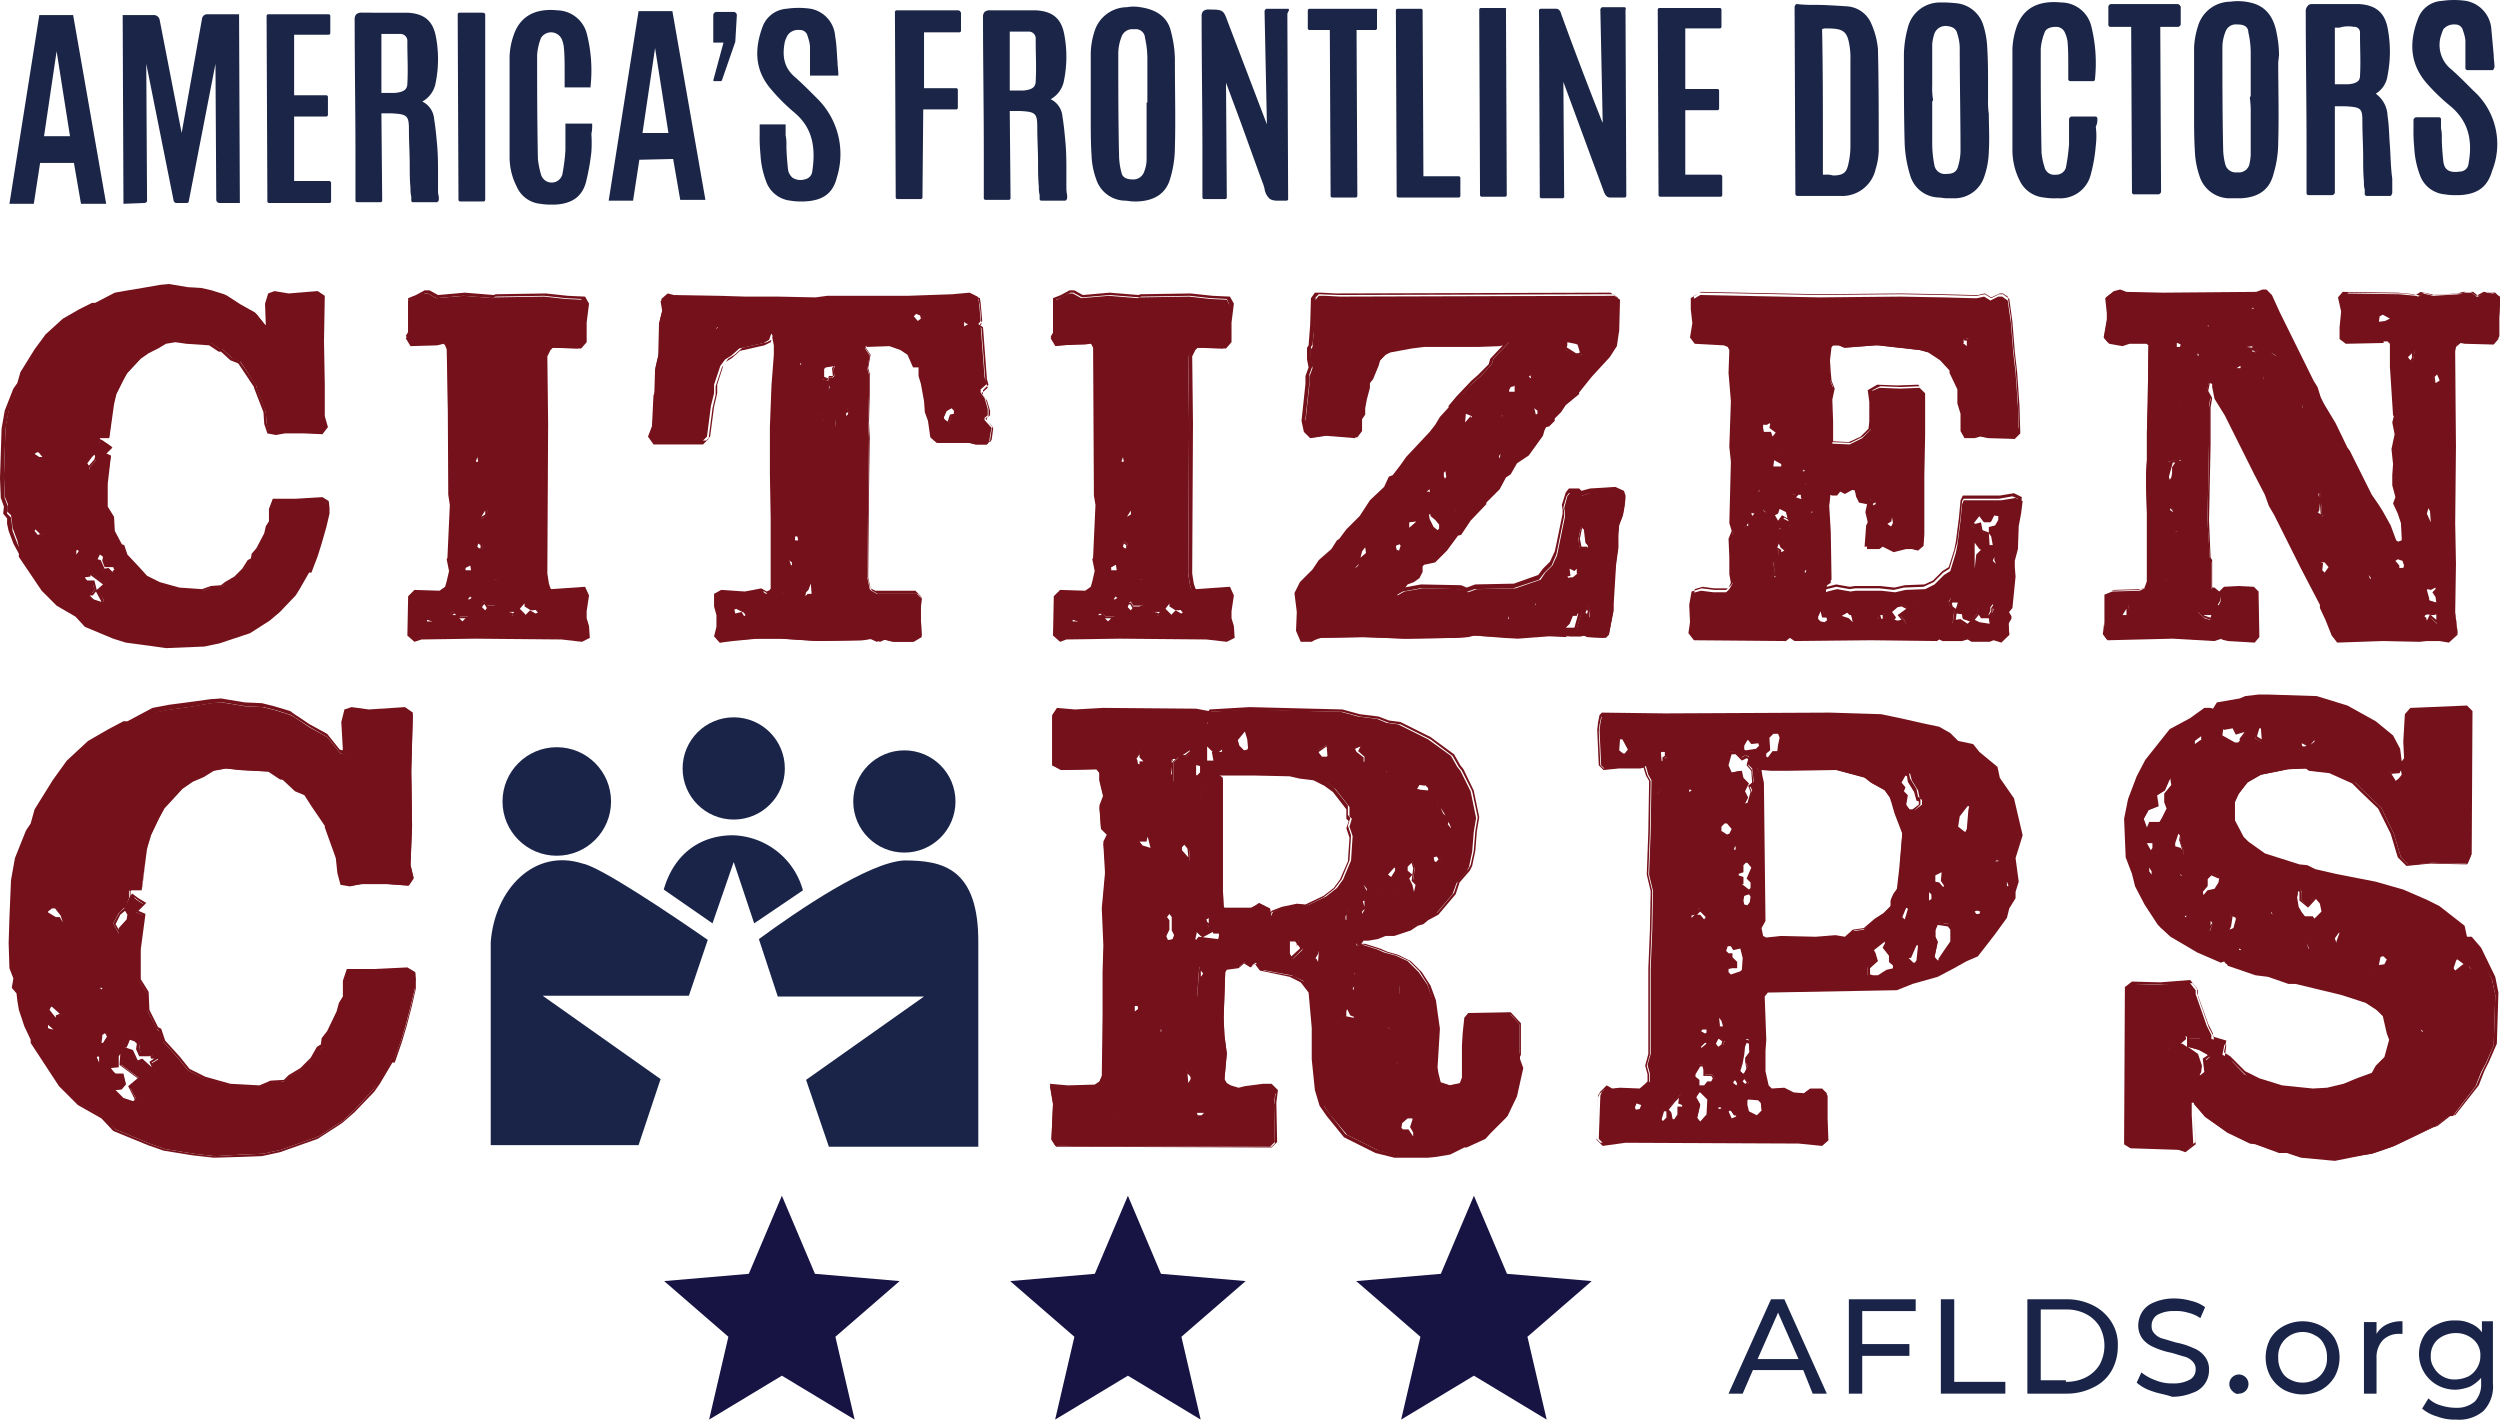
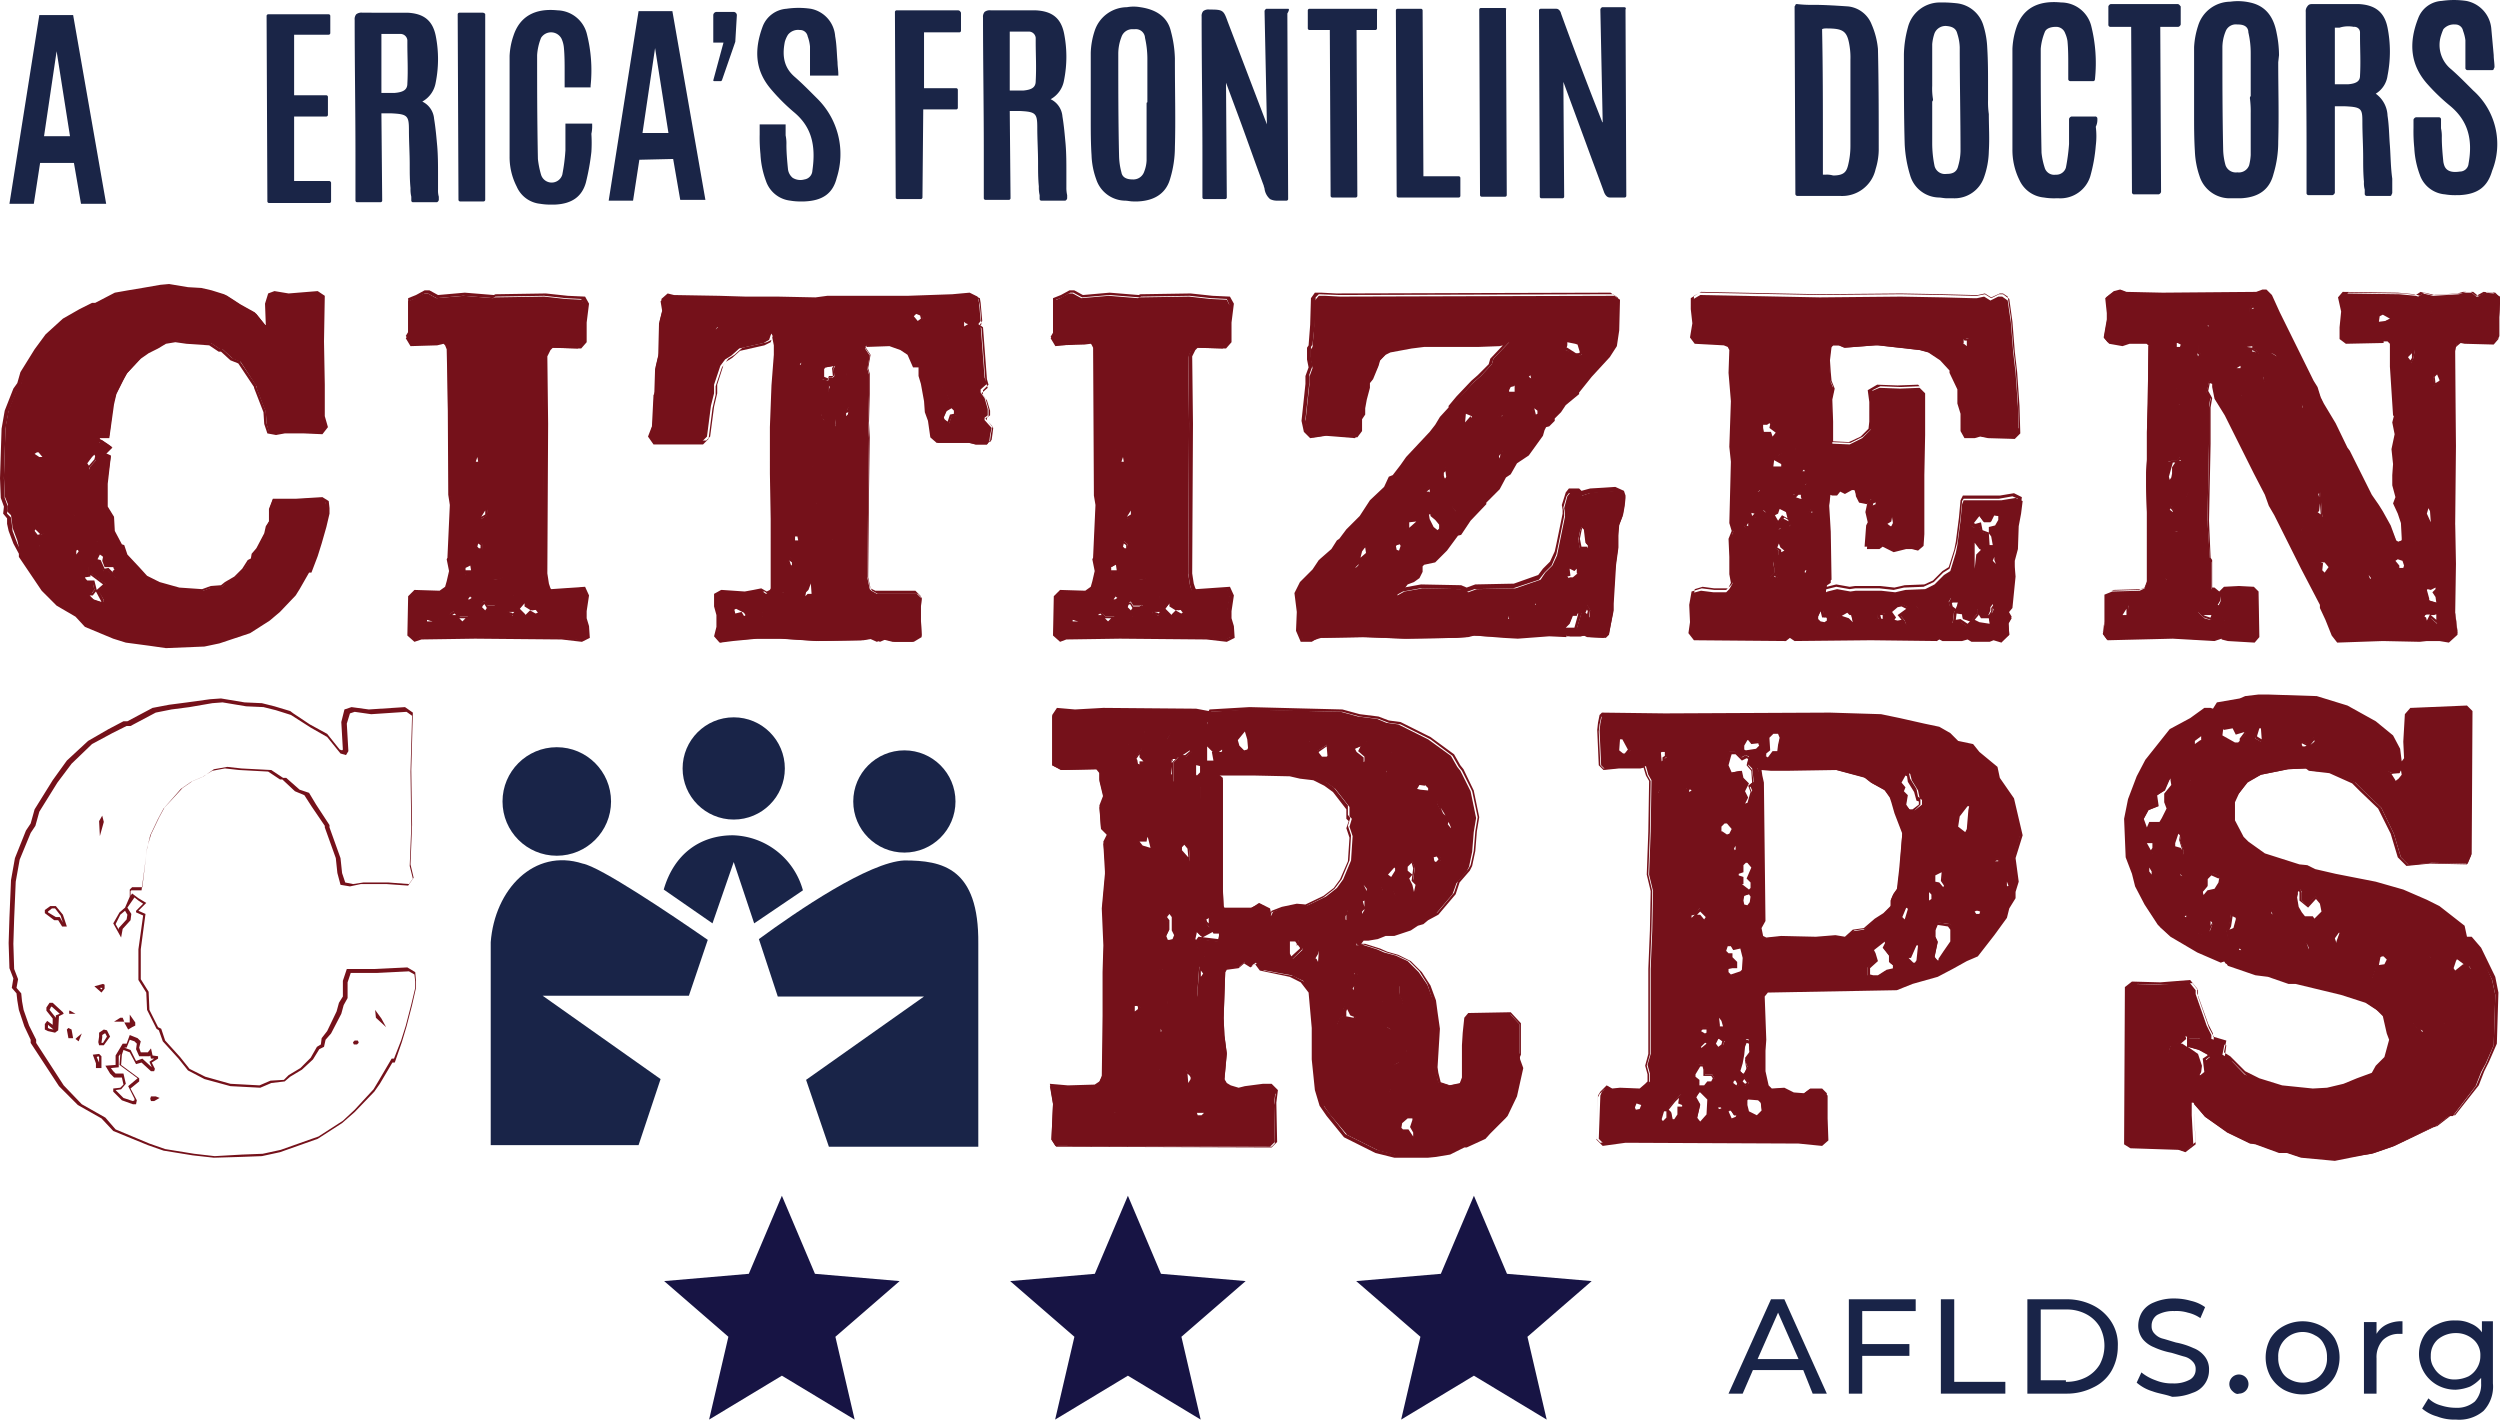
<svg xmlns="http://www.w3.org/2000/svg" width="317.9" height="180.516" viewBox="0 0 317.9 180.516">
  <g transform="translate(-1321.369 -307.134)">
    <path d="M18.771,27.382l9.253,5.583L25.576,22.434l8.168-7.081-10.768-.925L18.771,4.5l-4.206,9.928L3.8,15.353l8.168,7.081L9.517,32.965Z" transform="translate(1402.022 454.684)" fill="#171444" />
    <path d="M18.771,27.382l9.253,5.583L25.576,22.434l8.168-7.081-10.768-.925L18.771,4.5l-4.206,9.928L3.8,15.353l8.168,7.081L9.517,32.965Z" transform="translate(1490.022 454.684)" fill="#171444" />
    <path d="M18.771,27.382l9.253,5.583L25.576,22.434l8.168-7.081-10.768-.925L18.771,4.5l-4.206,9.928L3.8,15.353l8.168,7.081L9.517,32.965Z" transform="translate(1446.022 454.684)" fill="#171444" />
    <g transform="translate(1283.069 280.049)">
      <path d="M267.6,201.3h-6.4l-1.3,3h-1.8l5.4-12h1.7l5.4,12h-1.8Zm-.6-1.4-2.6-5.9-2.6,5.9Z" fill="#192448" />
      <path d="M275.1,193.8V198h6v1.5h-6v4.8h-1.7v-12h8.5v1.5Z" fill="#192448" />
      <path d="M285.1,192.3h1.7v10.5h6.5v1.5h-8.2Z" fill="#192448" />
      <path d="M296.1,192.3h5a7.416,7.416,0,0,1,3.4.8,5.827,5.827,0,0,1,2.3,2.1,5.327,5.327,0,0,1,.8,3.1,6.207,6.207,0,0,1-.8,3.1,5.228,5.228,0,0,1-2.3,2.1,7.416,7.416,0,0,1-3.4.8h-5Zm4.9,10.5a5.536,5.536,0,0,0,2.6-.6,4.363,4.363,0,0,0,1.7-1.6,5.1,5.1,0,0,0,0-4.8,4.363,4.363,0,0,0-1.7-1.6,5.26,5.26,0,0,0-2.6-.6h-3.2v9H301Z" fill="#192448" />
      <path d="M312,204a5.474,5.474,0,0,1-2-1.1l.6-1.3a6.071,6.071,0,0,0,1.8,1,5.381,5.381,0,0,0,2.2.4,4.2,4.2,0,0,0,2.2-.5,1.457,1.457,0,0,0,.7-1.3,1.284,1.284,0,0,0-.4-1,2.075,2.075,0,0,0-1-.6c-.4-.1-1-.3-1.7-.5a9.509,9.509,0,0,1-2.2-.7,3.587,3.587,0,0,1-1.4-1,2.792,2.792,0,0,1-.6-1.8,3.371,3.371,0,0,1,.5-1.7,3.09,3.09,0,0,1,1.5-1.2,6.326,6.326,0,0,1,2.6-.5,7.613,7.613,0,0,1,2.1.3,4.941,4.941,0,0,1,1.8.8l-.6,1.4a4.594,4.594,0,0,0-1.6-.7,4.954,4.954,0,0,0-1.7-.2,4.2,4.2,0,0,0-2.2.5,1.622,1.622,0,0,0-.7,1.4,1.284,1.284,0,0,0,.4,1,2.075,2.075,0,0,0,1,.6c.4.1,1,.3,1.7.5a9.509,9.509,0,0,1,2.2.7,3.316,3.316,0,0,1,1.4,1,2.61,2.61,0,0,1,.6,1.8,2.993,2.993,0,0,1-2.1,2.9,6.689,6.689,0,0,1-2.6.5C313.7,204.4,312.8,204.3,312,204Z" fill="#192448" />
      <path d="M322.2,204a1.217,1.217,0,1,1,.8.3C322.8,204.4,322.5,204.3,322.2,204Z" fill="#192448" />
      <path d="M328.7,203.8a4.621,4.621,0,0,1-1.7-1.7,5.1,5.1,0,0,1,0-4.8,4.363,4.363,0,0,1,1.7-1.6,5.1,5.1,0,0,1,4.8,0,4.363,4.363,0,0,1,1.7,1.6,5.1,5.1,0,0,1,0,4.8,4.621,4.621,0,0,1-1.7,1.7,5.1,5.1,0,0,1-4.8,0Zm4-1.3a2.905,2.905,0,0,0,1.1-1.1,3.064,3.064,0,0,0,.4-1.7,3.287,3.287,0,0,0-.4-1.7,2.345,2.345,0,0,0-1.1-1.1,3.138,3.138,0,0,0-4.3,1.1,3.064,3.064,0,0,0-.4,1.7,3.287,3.287,0,0,0,.4,1.7,2.345,2.345,0,0,0,1.1,1.1,3.4,3.4,0,0,0,3.2,0Z" fill="#192448" />
      <path d="M341.8,195.5a4.211,4.211,0,0,1,2-.4v1.6h-.4a2.865,2.865,0,0,0-2.1.8,3.2,3.2,0,0,0-.8,2.3v4.5h-1.6v-9.1h1.6v1.5A3.039,3.039,0,0,1,341.8,195.5Z" fill="#192448" />
      <path d="M355.3,195.2V203a4.491,4.491,0,0,1-1.2,3.5,4.761,4.761,0,0,1-3.5,1.1,6.051,6.051,0,0,1-2.4-.4,4.894,4.894,0,0,1-1.9-1l.8-1.3a3.54,3.54,0,0,0,1.6.9,6.279,6.279,0,0,0,1.9.3,3.464,3.464,0,0,0,2.4-.8,3.2,3.2,0,0,0,.8-2.3v-.7a4.863,4.863,0,0,1-1.4,1.1,5.84,5.84,0,0,1-1.8.4,4.751,4.751,0,0,1-2.4-.6,4.534,4.534,0,0,1-1.7-6.2,3.53,3.53,0,0,1,1.7-1.5,4.709,4.709,0,0,1,2.4-.5,4.058,4.058,0,0,1,1.9.4,3.142,3.142,0,0,1,1.4,1.1v-1.4h1.4v.1Zm-3.1,6.9a2.905,2.905,0,0,0,1.1-1.1,2.822,2.822,0,0,0,.4-1.5,2.583,2.583,0,0,0-.9-2.1,3.3,3.3,0,0,0-2.2-.8,3.566,3.566,0,0,0-2.3.8,2.724,2.724,0,0,0-.9,2.1,2.41,2.41,0,0,0,.4,1.5,2.9,2.9,0,0,0,1.1,1.1,2.934,2.934,0,0,0,1.6.4A4.256,4.256,0,0,0,352.2,202.1Z" fill="#192448" />
      <path d="M43.4,47.8,42.6,53H39.5l3.8-24h4.3l4.2,24H48.6l-.9-5.2Zm2.1-14.2L43.9,44.4h3.3Z" fill="#1a2547" />
-       <path d="M68.8,52.9H66.2a.43.43,0,0,1-.4-.4l-.1-17.3L62.3,52.7c0,.1-.1.2-.3.2H60.7c-.1,0-.2-.1-.3-.2L56.9,35.2,57,52.6c0,.2-.2.3-.4.3L54,53l-.1-24h3.9a.76.76,0,0,1,.8.6L61.4,44,64,29.4a.666.666,0,0,1,.7-.5h4Z" fill="#1a2547" />
      <path d="M119.6,47.4l-.8,5.2h-3.1l3.8-24.1h4.3l4.2,24h-3.2l-.9-5.2Zm2-14.2L120,44h3.3Z" fill="#1a2547" />
      <path d="M131.8,32.4l-1.7,4.9-.1.1h-.9a.1.1,0,0,1-.1-.1l1.3-4.8H129V29a.43.43,0,0,1,.4-.4h2.2a.43.43,0,0,1,.4.4Z" fill="#1a2547" />
      <path d="M202.1,28.2h-2.7c-.1,0-.1,0-.2.1a.349.349,0,0,0-.1.2l.3,14.4-5-13.1c-.5-1.4-.6-1.5-2.2-1.5h-.1a1.077,1.077,0,0,0-.8.2.952.952,0,0,0-.2.7c0,5.8.1,11.7.1,17.5v5.5a.215.215,0,0,0,.2.2h2.7a.215.215,0,0,0,.2-.2l-.1-14.6,1.3,3.5c1.2,3.2,2.3,6.4,3.5,9.6,0,.1.1.3.1.4a2.091,2.091,0,0,0,.7,1.3,1.884,1.884,0,0,0,.8.2h1.3a.215.215,0,0,0,.2-.2L202,28.8C202.3,28.3,202.2,28.2,202.1,28.2Z" fill="#1a2547" />
      <path d="M244.8,28h-2.7c-.1,0-.1,0-.2.1a.349.349,0,0,0-.1.2l.3,14.4c0-.1-.1-.1-.1-.2l-1.1-2.8c-1.4-3.6-2.8-7.3-4.1-10.9,0-.1-.2-.6-.6-.6h-2a.215.215,0,0,0-.2.2l.1,23.7a.215.215,0,0,0,.2.2H237a.215.215,0,0,0,.2-.2l-.1-14.6,2.8,7.6c.8,2.2,1.6,4.3,2.4,6.5.1.2.3.6.7.6h1.9a.215.215,0,0,0,.2-.2L245,28.3C245.1,28.1,245,28,244.8,28Z" fill="#1a2547" />
      <path d="M173.9,50.9V49c0-1.2,0-2.4-.1-3.6-.1-1.1-.2-2.3-.4-3.5a2.666,2.666,0,0,0-1.5-2.2,3.383,3.383,0,0,0,1.7-2.4,15.148,15.148,0,0,0,0-6c-.4-1.9-1.5-2.8-3.6-2.9h-5.7a1.077,1.077,0,0,0-.8.2.952.952,0,0,0-.2.7c0,5.6.1,11.2.1,16.8v6.2a.215.215,0,0,0,.2.2h3a.215.215,0,0,0,.2-.2l-.1-11.1H168c2,.1,2.2.3,2.2,2.1,0,1.5.1,3,.1,4.5,0,1,0,2,.1,3a4.1,4.1,0,0,0,.1,1.1v.5a.215.215,0,0,0,.2.2h3c.1,0,.1,0,.2-.1a.349.349,0,0,0,.1-.2v-.4A4.142,4.142,0,0,1,173.9,50.9Zm-7.2-19.8h2.4a.882.882,0,0,1,.9.8v.5c0,1.6.1,3.3,0,5,0,.8-.5,1.1-1.6,1.2h-1.7Z" fill="#1a2547" />
      <path d="M94,51.2V49.3c0-1.2,0-2.4-.1-3.6-.1-1.1-.2-2.3-.4-3.5A2.666,2.666,0,0,0,92,40a3.383,3.383,0,0,0,1.7-2.4,15.148,15.148,0,0,0,0-6c-.4-1.9-1.5-2.8-3.6-2.9H84.4a1.077,1.077,0,0,0-.8.2.952.952,0,0,0-.2.7c0,5.7.1,11.5.1,17.2v5.8a.215.215,0,0,0,.2.2h3a.215.215,0,0,0,.2-.2l-.1-11.1h1.3c2,.1,2.2.3,2.2,2.1,0,1.5.1,3,.1,4.4,0,1,0,2,.1,3a4.1,4.1,0,0,0,.1,1.1v.5a.215.215,0,0,0,.2.2h3c.1,0,.1,0,.2-.1a.349.349,0,0,0,.1-.2v-.4A2.769,2.769,0,0,1,94,51.2ZM89.2,31.4a.882.882,0,0,1,.9.8v.5c0,1.6.1,3.3,0,5,0,.8-.5,1.1-1.6,1.2H86.8V31.4h2.4Z" fill="#1a2547" />
      <path d="M187.2,31.1c-.4-1.8-1.8-2.8-3.9-3.1a4.845,4.845,0,0,0-1.7,0,4.355,4.355,0,0,0-4.1,3,9.746,9.746,0,0,0-.5,2.8v6.5h0v1.9c0,1.5,0,3.1.1,4.6a9.887,9.887,0,0,0,.6,3.1,3.933,3.933,0,0,0,3.6,2.7c.4,0,.7.1,1.1.1h.6c2.2-.1,3.6-1.1,4.1-2.9a13.859,13.859,0,0,0,.6-4c.1-3.3,0-6.9,0-11.3A14.717,14.717,0,0,0,187.2,31.1Zm-3.1,11.1v5.3a4.408,4.408,0,0,1-.3,1.4,1.453,1.453,0,0,1-1.5,1h0c-.8,0-1.3-.3-1.4-.9a8.815,8.815,0,0,1-.3-2.1c-.1-4.4-.1-8.8-.1-13a5.924,5.924,0,0,1,.4-2.1,1.453,1.453,0,0,1,1.5-1h.2a1.164,1.164,0,0,1,1.3,1.1,12.216,12.216,0,0,1,.3,2.6v5.6c-.1,0-.1.1-.1.2Z" fill="#1a2547" />
-       <path d="M257,49.3h-4.4V41.1h4.1a.215.215,0,0,0,.2-.2V38.6a.215.215,0,0,0-.2-.2h-4.1V30.7H257a.215.215,0,0,0,.2-.2V28.3a.215.215,0,0,0-.2-.2h-7.7a.215.215,0,0,0-.2.2l.1,23.6a.215.215,0,0,0,.2.2h7.7a.215.215,0,0,0,.2-.2V49.6A.265.265,0,0,0,257,49.3Z" fill="#1a2547" />
      <path d="M80.1,50.1H75.7V41.9h4.1a.215.215,0,0,0,.2-.2V39.4a.215.215,0,0,0-.2-.2H75.7V31.5h4.4a.215.215,0,0,0,.2-.2V29.1a.215.215,0,0,0-.2-.2H72.4a.215.215,0,0,0-.2.2l.1,23.6a.215.215,0,0,0,.2.2h7.7a.215.215,0,0,0,.2-.2V50.4A.265.265,0,0,0,80.1,50.1Z" fill="#1a2547" />
      <path d="M160.1,28.4h-7.8a.215.215,0,0,0-.2.2l.1,23.6a.215.215,0,0,0,.2.2h3a.215.215,0,0,0,.2-.2l.1-11.2h4.2a.215.215,0,0,0,.2-.2V38.5a.215.215,0,0,0-.2-.2h-4.1V31.2h4.5a.215.215,0,0,0,.2-.2V28.7C160.4,28.5,160.3,28.4,160.1,28.4Z" fill="#1a2547" />
      <path d="M213.2,28.2h-8.4a.215.215,0,0,0-.2.2v2.3a.215.215,0,0,0,.2.2h2.6l.1,21.1a.215.215,0,0,0,.2.2h3a.215.215,0,0,0,.2-.2l-.1-21.1h2.4a.215.215,0,0,0,.2-.2V28.4C213.5,28.3,213.4,28.2,213.2,28.2Z" fill="#1a2547" />
      <path d="M223.8,49.5h-4.5l-.1-21.1a.215.215,0,0,0-.2-.2h-3a.215.215,0,0,0-.2.2l.1,23.6a.215.215,0,0,0,.2.2h7.7a.215.215,0,0,0,.2-.2V49.7A.215.215,0,0,0,223.8,49.5Z" fill="#1a2547" />
      <path d="M229.6,28.1h-3a.215.215,0,0,0-.2.2l.1,23.6a.215.215,0,0,0,.2.2h3a.215.215,0,0,0,.2-.2l-.1-23.6C229.9,28.2,229.8,28.1,229.6,28.1Z" fill="#1a2547" />
      <path d="M99.7,28.7h-3a.215.215,0,0,0-.2.2l.1,23.6a.215.215,0,0,0,.2.2h3a.215.215,0,0,0,.2-.2V28.9C100,28.8,99.8,28.7,99.7,28.7Z" fill="#1a2547" />
      <path d="M142.2,39.6l-.5-.5c-.7-.7-1.5-1.5-2.3-2.2-1.3-1.1-1.7-2.5-1.3-4.5a3.552,3.552,0,0,1,.4-.9,1.637,1.637,0,0,1,1.5-.6.974.974,0,0,1,1,.8,4.961,4.961,0,0,1,.3,1.3v3.7h3.6v-.2c0-.5-.1-1-.1-1.5-.1-1.1-.1-2.2-.3-3.3a3.837,3.837,0,0,0-3.1-3.5,10.678,10.678,0,0,0-3.1,0,3.516,3.516,0,0,0-3,2.2c-1.2,3.2-.9,5.8,1.1,8.1a24.638,24.638,0,0,0,2.8,2.8c2.2,1.8,2.9,4.1,2.4,7.5a1.175,1.175,0,0,1-1,1.1,1.876,1.876,0,0,1-1.5-.2,1.684,1.684,0,0,1-.6-1.1c-.1-1-.2-2.1-.2-3.1a4.868,4.868,0,0,0-.1-1.2V42.9h-3.3v1.3a20.9,20.9,0,0,0,.1,2.5,11.374,11.374,0,0,0,.7,3.4,3.705,3.705,0,0,0,3.1,2.5,7.569,7.569,0,0,0,1.5.1h.3c2.3-.1,3.6-1,4.1-3A9.921,9.921,0,0,0,142.2,39.6Z" fill="#1a2547" />
      <path d="M113.6,43v-.2h-3.4v3.4a23.587,23.587,0,0,1-.4,3.1,1.411,1.411,0,0,1-2.7,0,11.8,11.8,0,0,1-.4-2c-.1-5.2-.1-9.3-.1-13.2a7.116,7.116,0,0,1,.5-2.2,1.5,1.5,0,0,1,2.6.1,3.545,3.545,0,0,1,.3,1.1c.1,1,.1,2.1.1,3.1v2h3.3V38a18.837,18.837,0,0,0-.5-6.7,3.96,3.96,0,0,0-3.7-2.9c-2.9-.3-4.8.8-5.6,3.2a9.1,9.1,0,0,0-.5,2.6V47a8.187,8.187,0,0,0,.9,3.8,3.647,3.647,0,0,0,3,2.2,7.569,7.569,0,0,0,1.5.1h.4c2.1-.1,3.4-1,3.9-2.8a29.22,29.22,0,0,0,.7-3.9,17.634,17.634,0,0,0,0-2.3A4.485,4.485,0,0,0,113.6,43Z" fill="#1a2547" />
      <path d="M342.2,45.6c-.1-1.2-.1-2.5-.3-3.8a3.608,3.608,0,0,0-1.5-2.8,3.176,3.176,0,0,0,1.5-2.3,15.652,15.652,0,0,0,0-6.1c-.4-2-1.6-2.9-3.7-3h-5.7c-.4,0-.6,0-.8.3a.952.952,0,0,0-.2.7c0,5.7.1,11.5.1,17.1v5.9a.265.265,0,0,0,.3.3h3a.451.451,0,0,0,.3-.3v-11h1.3c2.1.1,2.2.3,2.2,2,0,1.5.1,3,.1,4.5,0,1,0,2,.1,3.1a3.083,3.083,0,0,0,.1,1v.5a.265.265,0,0,0,.3.3h2.9c.1,0,.1,0,.2-.1,0-.1.1-.2.1-.3V49.8C342.3,48.4,342.3,47,342.2,45.6Zm-4.6-15.1a.713.713,0,0,1,.8.7v.5c0,1.6.1,3.3,0,5,0,.6-.3,1-1.5,1.1h-1.7V30.6h.6A3.673,3.673,0,0,1,337.6,30.5Z" fill="#1a2547" />
      <path d="M276.3,30.2a3.619,3.619,0,0,0-3-2.3c-1.5-.1-3-.2-4.5-.2a14.084,14.084,0,0,1-2-.1c-.1,0-.1,0-.2.1a.349.349,0,0,1-.1.2l.1,23.8a.265.265,0,0,0,.3.3h5.4a4.357,4.357,0,0,0,4.5-3.4,8.6,8.6,0,0,0,.4-2.4c0-4.4,0-8.6-.1-12.9A10.143,10.143,0,0,0,276.3,30.2Zm-5.9,19.1h-.3V45.1c0-4.6,0-9.4-.1-14.1v-.2s.1-.1.5-.1c2.2,0,2.7.3,3,2.3a9.149,9.149,0,0,1,.1,1.7V45.6a10.075,10.075,0,0,1-.3,2.5c-.2.8-.5,1.3-1.9,1.3A2.787,2.787,0,0,0,270.4,49.3Z" fill="#1a2547" />
      <path d="M291.1,39.8h0V37.9c0-1.5,0-3.1-.1-4.7a11.038,11.038,0,0,0-.5-2.9,3.991,3.991,0,0,0-3.4-2.8,16.95,16.95,0,0,0-2.2-.1,4.193,4.193,0,0,0-4,3.2,13.987,13.987,0,0,0-.5,3.4c0,4.4,0,8,.1,11.4a16.049,16.049,0,0,0,.7,4,3.893,3.893,0,0,0,3.6,2.8c.3,0,.7.1,1.1.1h.8a3.974,3.974,0,0,0,3.9-2.7,10.512,10.512,0,0,0,.6-3.3c.1-1.6,0-3.1,0-4.7A10.868,10.868,0,0,1,291.1,39.8ZM284,38V32.7a5.769,5.769,0,0,1,.3-1.4,1.518,1.518,0,0,1,1.6-.9c1,.1,1.2.6,1.3,1a6.093,6.093,0,0,1,.3,1.7c0,4.6.1,9,.1,13.2a7.387,7.387,0,0,1-.3,1.9c-.2.9-.9,1-1.5,1a1.353,1.353,0,0,1-1.5-1,14.278,14.278,0,0,1-.3-2.9V40a.367.367,0,0,0,.1-.3A8.116,8.116,0,0,1,284,38Z" fill="#1a2547" />
      <path d="M328.1,34.1a14.067,14.067,0,0,0-.3-2.8c-.4-2.2-1.5-3.5-3.4-3.9a6.922,6.922,0,0,0-2.5-.1,4.318,4.318,0,0,0-4.1,3.1,10.408,10.408,0,0,0-.5,2.7v6.6h0v1.9c0,1.5,0,3.1.1,4.7a11,11,0,0,0,.6,3.2,4.021,4.021,0,0,0,3.7,2.8h1.5c2.3-.1,3.7-1.1,4.2-3.1a14.027,14.027,0,0,0,.6-4.1c.1-3.4,0-6.8,0-10.1Zm-3.6,7.4v5.3a6.882,6.882,0,0,1-.2,1.3,1.386,1.386,0,0,1-1.5.9h0a1.386,1.386,0,0,1-1.5-.9,8.076,8.076,0,0,1-.3-1.9c-.1-4.7-.1-9-.1-13.1a5.44,5.44,0,0,1,.4-2,1.386,1.386,0,0,1,1.5-.9h.1c1,0,1.3.5,1.3,1a11.528,11.528,0,0,1,.3,2.6v5.5a.367.367,0,0,0-.1.3A12.746,12.746,0,0,1,324.5,41.5Z" fill="#1a2547" />
      <path d="M352.8,38.6l-.5-.5c-.7-.7-1.5-1.5-2.3-2.2a3.961,3.961,0,0,1-1.3-4.3,6.9,6.9,0,0,1,.3-.8,1.755,1.755,0,0,1,1.5-.6.974.974,0,0,1,1,.8,5.274,5.274,0,0,1,.3,1.2v3.5a.265.265,0,0,0,.3.3h3.1c.1,0,.1,0,.2-.1,0-.1.1-.2.1-.3,0-.5-.1-1-.1-1.5l-.3-3.3a3.938,3.938,0,0,0-3.2-3.6,10.678,10.678,0,0,0-3.1,0,3.4,3.4,0,0,0-3,2.2c-1.3,3.3-.9,6,1.1,8.3a25.1,25.1,0,0,0,2.9,2.8c2.2,1.8,3,4.1,2.4,7.4a1.1,1.1,0,0,1-1.1,1c-1.9.3-2-.8-2.1-1.2-.1-1-.2-2.1-.2-3.1a4.868,4.868,0,0,0-.1-1.2V42.3a.265.265,0,0,0-.3-.3h-2.9a.451.451,0,0,0-.3.3v1.1a20.9,20.9,0,0,0,.1,2.5,11.373,11.373,0,0,0,.7,3.4,3.69,3.69,0,0,0,3.2,2.5,7.569,7.569,0,0,0,1.5.1h.3c2.3-.1,3.6-1,4.2-3.1A9.118,9.118,0,0,0,352.8,38.6Z" fill="#1a2547" />
      <path d="M305,42.2a.265.265,0,0,0-.3-.3h-3a.451.451,0,0,0-.3.3v3.2a24.3,24.3,0,0,1-.4,3,1.271,1.271,0,0,1-1.3.9,1.257,1.257,0,0,1-1.4-.9,9.022,9.022,0,0,1-.4-1.9c-.1-5.1-.1-9.3-.1-13.2a7.173,7.173,0,0,1,.5-2.1c.2-.6,1-.7,1.4-.7a1.206,1.206,0,0,1,1.2.8,3.809,3.809,0,0,1,.3,1c.1,1,.1,2.1.1,3.1v1.7a.265.265,0,0,0,.3.3h2.9c.1,0,.2-.1.2-.3a19.4,19.4,0,0,0-.5-6.8,3.96,3.96,0,0,0-3.8-2.9c-3-.3-4.9.8-5.7,3.2a9.724,9.724,0,0,0-.5,2.7V46.1a8.6,8.6,0,0,0,.9,3.9,3.8,3.8,0,0,0,3.1,2.2,7.569,7.569,0,0,0,1.5.1h.4a3.974,3.974,0,0,0,4-2.8,20.137,20.137,0,0,0,.7-3.9,9.637,9.637,0,0,0,0-2.4A1.978,1.978,0,0,0,305,42.2Z" fill="#1a2547" />
      <path d="M315.2,27.6h-8.5a.451.451,0,0,0-.3.3v2.3a.265.265,0,0,0,.3.3h2.6l.1,21a.265.265,0,0,0,.3.3h3.1a.451.451,0,0,0,.3-.3l-.1-21h2.3a.451.451,0,0,0,.3-.3V27.9C315.5,27.8,315.4,27.6,315.2,27.6Z" fill="#1a2547" />
      <path d="M40.9,97.5v.3l2.8,4.3,1.9,1.9,2.4,1.4,1.2,1.3,3.5,1.4,1.6.5,3,.4,2.1.3,4.9-.2,1.8-.4,3.8-1.3,2.5-1.6,1.2-1.1,2-2.1.5-.8,1.3-2.2h.2l.7-2,.5-1.5.6-2.1.4-1.7v-.7l-.1-.8-.7-.4-3.3.2H73l-.4,1.1v1.5l-.4.8-.2.9-1,1.9-.5.7-.1.7-.4.2-.7,1.1-1.1,1-1.2.7-.5.5-1.3.1-1.1.4-3-.2-2.6-.7-1.6-.8-1-1.2-1.5-1.7L54,96.5l-.3-.1-.9-1.8-.1-1.8-.8-1.3v-3l.5-3.5-.7-.3.8-.8-.4-.3-.9-.6-.3.4v-.8l.1-.1h1.2l.5-4.1.4-1.3.8-1.6.6-1,1.8-2,1-.7,1.1-.5,1-.7,1.3-.2,1.4.2,3,.1,1.2.8h.3l1.3,1.2,1,.4,2,3.1v.2l1.2,3.1.1,1.5.3,1.1.9.2,1.1-.2H77l2.2.1.6-.8L79.4,80l.1-4-.1-5.5.1-5.7-.7-.5-3.7.3-1.7-.3-.7.2-.3,1.2.1,2.7-.1.2-.3-.1L70.9,67l-1.8-1-1.7-1.1-.3-.2-1.6-.5-1.3-.3-1.8-.1L60,63.4l-1,.1-2.3.4-1.8.3-1.7.3-2.5,1.3h-.4l-1.5.7-2,1.1-2.2,2-1.4,1.9-1.8,2.9L41,75.8l-.5.7-1.1,2.7L39,81.4l-.2,6.3.1,2.5.4,1-.1.9.5.5.1.7.1.9.6,1.6ZM44,86l-.4-.6h-.4l-.8-.6v-.1l.4-.3h.4l.6.7.2.9ZM42.4,96.1h0l.8.5V95.4l-.6-.8v-.2l.2-.3H43l.9.8-.5.2-.1,1.4-.1.1-.5-.1-.2-.1v-.3Zm2.3,1.1h0l-.1-.4Zm2.7,2h.3l.1.1-.1.8h-.1v-.2Zm.2-6.9.4-.1v.2l-.2.2Zm4.3,6.8h1L53,99l.1.4h.4l-.6.4.2.7H53l-1-.9-.5.1L51,98.5l-.8-.3h.4l.3-.8.5.2.2.2-.1.5Zm-2.6,3.6.6-.1.4-.5-.2-1h-.8l-.3-.3-.3-.4.9-.1V99.2l.4-.7-.1.3-.1,1.2,1.9,1.3v.1l-.9.8.7,1.2v.2l-.2.1-1-.3-1-.7Zm-1.5-5.4V97l.3-.2h.1l.2.4-.4.7h-.2v-.6Zm2.9-1.1-.1-.2h.2Zm.3-.3v-.3l.1.2-.1.1Zm-.5-10.3-.8.9v.3l-.5-.8.5-1,.5-.5h0l.3.5Z" fill="#75111a" />
      <path d="M59.4,109.5l-2.1-.3-3-.4-1.6-.5-3.6-1.5-1.2-1.3-2.4-1.4-1.9-1.9-2.9-4.3v-.4L40,96.2l-.6-1.6-.2-.9V93l-.5-.6.1-.9-.4-1.1-.1-2.5.2-6.3.4-2.3L40,76.5l.5-.7.4-1.4,1.8-2.9,1.4-1.9,2.2-2,2.1-1.2,1.6-.8h.4l2.5-1.3,1.7-.3,1.8-.3,2.3-.4,1.1-.1,2.4.4,1.7.1,1.3.3,1.6.5.4.2,1.7,1.1,1.8,1L72,68.4h.1L72,65.7l.4-1.3.8-.3,1.8.3,3.7-.3.9.6-.1,5.8.1,5.5v4l.4,1.4-.7.9L77,82.2H74.5l-1.1.2-1.1-.2L71.9,81l-.1-1.5-1.2-3.1v-.1l-2-3-1-.4-1.2-1.1h-.3L64.9,71,62,70.8l-1.4-.2-1.2.2-1,.6-1.2.6-1,.7-1.8,1.9-.5,1-.8,1.6-.3,1.3-.6,4.3H51v.1h0l1,.7.6.4-.8.8.6.3L52,88.6v2.9l.8,1.3.1,1.8.9,1.7.3.1.4,1.2L56,99.2l1,1.1,1.6.8,2.5.7,2.9.2,1.1-.4,1.3-.1.5-.4,1.2-.7,1-1,.7-1.1.4-.2.1-.6.6-.7,1-1.9.2-.9.4-.6V91.8l.5-1.3h3l3.3-.2.8.5.1.9v.7l-.4,1.7-.6,2.1-.5,1.6-.8,2.1h-.3L76.4,102l-.5.8-2,2.1L72.6,106l-2.5,1.6-3.9,1.3-1.9.4Zm-10.1-3,3.5,1.4,1.6.5,2.9.4,2.1.3,4.9-.2,1.8-.4,3.8-1.3,2.5-1.6,1.2-1.1,1.9-2.1.5-.8,1.3-2.2h.2l.7-1.9.5-1.5.6-2.1.4-1.7V91l-.6-.3-3.2.2H73.2l-.4,1v1.6l-.4.7-.2.9-1,2-.5.7-.1.7H70l-.7,1.1-1.1,1-1.2.7-.6.5-1.4.1-1.1.4-3-.2-2.6-.7-1.7-.8-1-1.2L54,97.7l-.4-1.1-.3-.1-1-1.9-.1-1.7-.8-1.3V88.5l.5-3.4-.8-.4.8-.8-.2-.1-.7-.5-.8,1,.4.7-.1.6-.8.9-.1.7L49,86l.6-1.1.5-.4.1-.2.4-1v-.7l.2-.2h1.1l.5-4,.4-1.3.8-1.7.6-1,1.8-2,1-.7,1.1-.5,1.1-.7,1.3-.2,1.5.2,3,.1,1.2.8h.3l1.3,1.2,1,.4h0l2.1,3.1v.2l1.2,3.1.1,1.5.3,1,.8.2,1.1-.2H77l2.1.1.4-.6L79.2,80l.1-4-.1-5.5.1-5.6-.6-.4-3.6.3-1.7-.3-.5.2-.3,1.1.1,2.8-.2.3-.5-.1-1.3-1.6-1.7-1-2-1.3-1.5-.5-1.3-.3L62.5,64l-2.4-.4-1.1.1-2.3.4-1.8.3-1.6.3L50.7,66h-.4l-1.5.7-2,1.1-2.1,2-1.4,1.9-1.8,2.9L41,76l-.5.7-1.1,2.7L39,81.6l-.2,6.3.1,2.5.4,1.1-.1.9.5.5.1.8.1.9.6,1.6.7,1.4v.3l2.8,4.2,1.9,1.9,2.4,1.4ZM49.4,86l.2.3.7-.8.1-.4-.1-.2-.3.3Zm1.7,18-1.1-.4-.8-.8v-.2l.2-.1H50l.3-.4-.2-.8h-.8l-.4-.4-.4-.7,1-.1v-1l.4-.8.3.2-.2.4-.1,1.1,1.9,1.3v.2l-.9.7.6,1.2v.3Zm-.9-.7.9.3h.1l-.7-1.3-.4.5h-.4Zm-.8-2.4h.9l.3,1.2h0l.8-.7-1.6-1.2v.2l-.7.1.1.2Zm4-.3H53l-1-.9-.5.1-.6-1.2-1.6-.5,1.2-.1.4-.8.8.3.3.3-.1.6.2.5h.8l.3-.4.1.7.8.1-.9.6Zm-1.3-1.3.6.6-.1-.2.3-.2h-.1l-.1-.3H51.6l-.3-.8.1-.5-.1-.1-.3-.2-.3.6.4.1.5,1.1Zm-4.2,1h-.5v-.4l-.3-.8.6-.1.2.2Zm.2-2.2h-.4l-.1-.3.1-.6v-.4l.5-.3.3.1.3.6Zm-.1-1v.5l.3-.4-.1-.2Zm-3,.3h-.4l-.1-.6.3-.1ZM43.4,97l-.2-.2-.6-.1-.3-.2V96l.2-.3.6.5v-.8l-.6-.8v-.3l.3-.4H43l1.1,1-.6.2-.1,1.4h-.1l.1.5Zm-.7-2.4.4.5h0l.3-.1-.6-.6-.1.2Zm7.9,1.9-.3-.6h.5v-.7l.5.6V96l-.4.2Zm-2.7-3.7-.6-.6,1-.3v.5Zm-3.5-6.6H44l-.4-.6h-.4l-.9-.7v-.3l.6-.4h.5l.7.9Zm-1.1-1h.4l-.5-.6H43l-.3.2Z" fill="#75111a" />
      <path d="M112,108.5l.8-.4-.1-1.3-.3-1.1v-1l.3-1.9-.4-.9-4.2.3-.3-.1-.2-.7-.2-1.3.1-19-.1-8.6.4-.9.4-.3,3.6.1.6-.7V68.3l.3-2.3-.4-.8-2.1-.1-2.7-.3-6.3.1-.2.1-3.7-.3-3.5.3-1.1-.6h-.5l-1.1.6-.9.4v4.3l-.3.4.6,1,3.4-.1.8-.2.2.2.2.5L95.5,90l.2,1.2-.3,6.6v.1l-.1.2.3,1.5-.3,1.4-.2.8-.8.6-3.2-.1-.7.7-.1,4.8.8.7.5-.3,6.9-.1,11,.1Zm-7.8-3.9-.6.8h-.1l-.2-.2-.5-.1v-.2l.2-.2,1,.1,1.2-1.3h.1v.7l.7.5.6-.1.3.5h.6v.1h0l-.2-.1-.8.3-.7-.4-.8.8v-.5Zm-3.8-.2-.4.6-.6-.7.1-.4.3-.3h.1l.3.5h.9l.2-.1.1.1v.1l-.2.2Zm-.1,1.2h-.2v-.2Zm4.8-3.3h.2v.1l-.2-.1Zm-2.8-1.9-.6.3-1,.1-.1-.2.3-.4v-.5l.2.9h.7l.3-.4h.2v.2Zm-4.1-1.7.2,1-.1.1h-.7l-.2.5V99.2l.3-.1Zm2-6.1-.6.4h-.4l.7-1.2.2-.1h.2Zm-2.4.5ZM99.6,97h-.5l-.4-.3L99,96l.1-.1.5.4Zm-.9-8.9Zm4.6,15.1.2-.4.1.1v.3ZM99,87.7v-.4l.1-.1.5.2Zm.3-1.7-.7-.1.3-.9-.6-.5.2.2h.2l.4.5.2.8Zm-2.2-1.9h.5l.4.2h-.7Zm.6,19.4-.2-.2v-.1l.6-.5v-.2l.1.5.3.2-.5.4Zm-1,2h1.1l-.7.8-.2-.1-.7-.8-.6.1-.1-.3.5-.4Zm-2.7.2v.2l-.3.4-1.3.1h-.1v-.5l.1-.1,1,.3Z" fill="#75111a" />
      <path d="M91,108.7l-.9-.8.1-5,.8-.8,3.2.1.7-.5.2-.7.3-1.3-.3-1.5.1-.2v-.1l.3-6.6L95.3,90l-.1-18.8-.2-.4-.1-.1-.7.1-3.5.1-.8-1.1.3-.5V65l1-.4,1.1-.6h.6l1.1.6,3.4-.3,3.7.3.2-.1h.1l6.3-.1,2.8.3,2.2.1.5.9-.3,2.4v2.5l-.7.8-3.6-.1-.3.3-.4.8L108,81l-.1,19,.2,1.3.2.6.1.1,4.3-.3.5,1.1-.3,2v.9l.3,1,.1,1.5-1,.5-2.6-.3-11-.1-6.8.1Zm7.4-.7,11,.1,2.5.3.7-.3-.1-1.2-.3-1.1v-1l.3-1.9-.3-.8-4.1.3-.4-.2-.2-.8-.2-1.4.1-19-.1-8.6.4-1,.4-.4,3.6.1.5-.6V68.1l.3-2.3-.3-.7-2-.1-2.7-.3-6.2.1-.3.2-3.8-.3-3.4.3-1.1-.6h-.4l-1,.6-.8.3v4.2l-.2.4.5.8,3.3-.1.8-.2.3.2.2.6L95.6,90l.2,1.2L95.6,98l-.1.2.3,1.5-.3,1.4-.2.8-.8.7-3.2-.1-.6.6-.1,4.7.6.5.5-.2Zm-1.2-1.4-.4-.1-.7-.8-.6.1-.2-.5.8-.6.7.8h1.4Zm-.1-.5h0l.4-.4h-.8Zm-1.3-.8h.5l-.2-.2Zm-3.4,1.2-.2-.1v-.6l.2-.2,1,.3.7-.5v.6l-.4.5Zm.2-.6v.2h.7Zm12.2.3v-.9l-.5-.5-.5.7h-.2l-.2-.2-.7-.1.1-.5.3-.3,1,.1,1.2-1.3h.3v.8l.5.4.7-.1.4.5.6.1v.4l-.2.1-.2-.1-.8.3-.6-.3Zm-.4-1.7.7.7v.1l.6-.6.7.4.3-.1-.3-.4-.6.1-.8-.5v-.4Zm-1.4.4.4.1.1.1.2-.2Zm-2.3.9h-.8v-.6l-.7-.7.1-.5.4-.4h.3l.3.5h.8l.3-.2.3.3v.2l-.3.3h-.9l-.3.6Zm-1.1-1.5.4.4.2-.3h0l-.3-.5-.2.2Zm-1.5-.6-.5-.1-.2-.3v-.2l.6-.6.2-1.1.2,1.4.4.3Zm-.3-.4H98l.3-.2-.2-.1v-.1l-.3.4Zm5.9.1H103l.4-.9.3.4Zm1.8-.8-.4-.1-.2-.3.4-.1.3.1v.4ZM97.2,101l-.1-2,.4-.1.8-.5.2,1.3-.2.3h-.7Zm.3-1.4h.7l-.1-.6-.4.2-.2.1Zm3.1,1.3-.2-.4.3-.5v-.5h.4l.2.8h.5l.3-.4h.4l.2.2-.1.3-.7.3Zm.2-.3Zm-1.3-3.3-.5-.2-.5-.4.3-.9.1-.2.7.6.1.9Zm-.3-.5h.2v-.4l-.3-.2-.1.4Zm-1.4-3.5-.7-.4h1.1l.8-.1.7-1.2.3-.1.4.1-.2,1.1-.8.4-.7.1-.6-.2ZM100,92l-.5.8.5-.3V92Zm-1.2-3.6-.6-.3.6-.2v-.4l.1-.3.2-.2,1,.4-1.1.5Zm.7-2.2-1.2-.1.3-1-.5-.4.1-.1h-.9l-.4-.6h.9l.8.5h.2l.5.6.2,1.1Zm-.7-.4h.3l-.1-.6Z" fill="#75111a" />
      <path d="M163.5,80.2l.4-.3v-.8l-.4-1.4L163,77v-.4l.8-.7-.3-.8-.5-6.6-.3-.2.3-.4-.2-2.3-.2-.8-1-.5-2.2.2-5.7.2H143.5l-1.5.2-4.8-.1h-4.1l-3.3-.1-5.8-.1-.8-.2-.8.7.2,1.2-.4,1.6-.1,4.1-.4,1.7-.1,3.2-.1.2-.2,4-.4,1.3.6.8h6.1l.6-.6.5-3.9.4-1.6V76l.8-2.4.6-.8.8-.5,1-.9,3.1-.7.7-.4.2-.6.1-.2.2.4.2,1.1v1.2l-.3,3.9-.2,5.3v5.9l.1,5.8V102l-.1.3-.6.3-.7-.5-1,.2-1.1.2-2.9-.2-.7.4v1.4l.3,1.2v1.6l-.3,1.2.6.7,1.6-.2,3.1-.3h3.2l4.6.3,5.7-.1,1.2-.2.9.4.7-.3,1.2.3h2.4l1-.6-.1-2.2v-1.6l.1-1.1-.6-.6h-5.1l-.7-.4-.2-.2-.3-1.4.1-10.9.1-6.9-.1-1.9.1-3.5V74.7l-.2-.7.3-1.7-.6-.9.1-.3.3-.1,2.8-.1,1.5.5,1,.7.6,1.6h.8v1.2l.3,1,.4,2.3.1,1.4.4,1.2.3,2,.7.6h4l.8.2h1.4l.3-.4.1-.8.2-.9-.9-1v-.3Zm-5.3-3.6.4.2.1.5.4,1-.6-.7-.4-.9h-.2l.2-.3Zm1.1,2.2.5.5v.5l.1.1-.6.1-.3.9h0l-.6-.4-.1-.3.4-.9Zm1.6-9.9-.2-.2-.1-1.1.6.5.6.2Zm-5.3-1.2-.6.4h-.1l-.6-.8.1-.2.4-.2h.1l.6.3ZM142.1,95.4H142v-.1Zm-2.2-19.9h0l.1-.3h.1v.1Zm-.7,19.6h.6l.1.1.1.8h-.8Zm.9-6.8v-.2l.3-.5.1-.1-.2.8-.1.1Zm2.2-.1.1-.6.2.1v.1Zm1,3.7h.1l.1.1H143Zm-1.2-.8-.1.2-.1-.1-.3-1.3.2-.3v.9Zm-.1,1Zm-.6,6.8-.1-.3v-.1h.3l-.2.4Zm2.2-3.8h0l.5.1.2.3-.2.2h-.2l-.2-.3v-.3h-.1Zm1.3-14.3-.3.5h0l-.1-.2.1-.6v-.1l.3.2.7-.3v-.8l.4-.2.2-.4.1.3-.2.7-.9.9Zm-1.3-3.9.1-.8.1.2Zm.7-2.9.1.9-.2.2h-.5l-.1.4-.7-.2V74l.4-.3v.1l1.2-.2Zm-1.5,6.2.3.3-.2.3h0l-.4-.6v-.1l.3-.3Zm-1,6.1h0v.4l-.2-.2Zm-1.6-12.5h0l-.4-.5.6-.5.1.2Zm-1.5,25.6V99l-.2-.6.2-.5.6.6v.1l-.1.3-.1.1Zm-.4,2.3.3.9h.4v.7l-.6-1-.6.1Zm2.4.6.3-.3.3-.8.3-.6.2,2-.1.2h-.5l-.4.4-.2-.1Zm5.2-28.4h.3l-.1.6v1.1H146l-.1-.1.1-.9Zm-22.3-4.7h0l-.1-.4.1-.1v.5Zm6.3-.6-.2.3-.5.4-.3.1.5-.9Zm-3.2-2.3Zm8.6,38.8-.1.4-.1-.2v-.2l.2-.2Zm-1.9.2-.3.2-.3.1-.4-.5-.6.1-.2-.5v-.2l.4-.1,1.1.6Z" fill="#75111a" />
      <path d="M129.8,108.8l-.7-.8.3-1.2v-1.5l-.3-1.1v-1.6l.9-.5h.1l2.9.2,1.1-.2,1-.2.7.4.4-.2.1-.2V93.1l-.1-5.8V81.4l.2-5.3.3-3.9V71l-.2-1-.2.6-.8.4-3.1.7-1,.9-.8.5-.5.7-.8,2.4v1.1l-.4,1.7-.5,3.9-.7.7h-6.3l-.7-1,.5-1.3.2-4,.1-.1.1-3.2.4-1.7.1-4.1.4-1.6-.2-1.2.9-.9.9.3,5.7.1,3.3.1h4.1l4.8.1,1.5-.2h10.2l5.7-.2,2.2-.2,1.1.6.2.8.2,2.4-.2.3.2.2.5,6.7.3.9-.8.7V77l.5.7.4,1.4V80l-.4.3.9,1-.2,1-.1.8-.4.5h-1.5l-.8-.2h-4.1l-.8-.7-.3-2.1-.4-1.1-.1-1.4-.4-2.2-.3-1V73.8h-.7l-.7-1.6-.9-.6-1.4-.5-2.8.1h-.2l-.1.1.6.9-.3,1.7.2.7V77l-.1,3.6.1,1.9-.1,7-.1,10.9.3,1.3.1.2.6.3h5.1l.7.7-.1,1.2v1.6l.1,2.3-1.1.7h-2.5l-1.2-.3-.8.3-.9-.4-1.1.2-5.7.1-4.6-.3h-3.2l-3.1.2Zm-.3-.9.5.6,1.5-.2,3.1-.3h3.3l4.6.3,5.7-.1,1.2-.2.9.4.7-.3,1.3.3h2.3l.9-.5-.1-2.1v-1.6l.1-1.1-.5-.5h-5.1l-.7-.4-.2-.3-.3-1.4.1-10.9.1-6.9-.1-1.9.1-3.6V74.6l-.2-.7.3-1.7-.6-.9.2-.4.4-.1,2.9-.1,1.6.5,1.1.7.6,1.5h.6l.2.1v1.3l.3.9.4,2.3.1,1.4.4,1.1.3,2,.6.6h4l.8.2h1.3l.2-.3.1-.7.1-.8-.8-1v-.3l.4-.3v-.6l-.4-1.3-.5-.7v-.6l.7-.7-.2-.7-.5-6.6-.4-.3.3-.5-.2-2.3-.1-.6-.9-.4-2.1.2-5.8.2H143.9l-1.5.2-4.8-.1h-4.1l-3.3-.1-5.8-.1-.7-.2-.6.6.2,1.1-.4,1.6-.1,4.1-.4,1.7-.1,3.3-.1.1-.2,4-.4,1.2.5.7h6l.5-.5.5-3.8.4-1.7V76l.8-2.5.6-.8.8-.5,1-.9,3.1-.7.6-.3.2-.6.3-.4.3.6.2,1.1v1.2l-.3,3.9-.2,5.3v5.9l.1,5.8V102l-.1.4-.7.4-.7-.5-.9.2-1.1.2-2.9-.2-.6.3v1.3l.3,1.1v1.6Zm5.7-2-.4-.5v-.3l.4-.4.2.4Zm-2.4-.1-.4-.5-.7.1-.3-.7v-.4l.6-.2,1.2.7.3.6-.5.4Zm-.2-.9.3.5h.1l.1-.1-.2-.3-1-.5-.2.1v.1l.1.4Zm6.6-1-.9-1.5-1,.1,1.1-1.3.4,1h.4Zm-.9-1.9Zm2.5,1.4-.4-.2.2-1,.3-.3.2-.8.6-1.2.3,2.7-.2.3h-.5Zm0-1-.1.5.3-.3h.5l-.1-1.4v.1l-.3.8Zm-2.4-2.6.1-.7-.2-.6.3-.8.9.8v.2l-.1.4-.1.2Zm.3-1.4.2.6h0l.1-.1h0v-.3l-.4-.3Zm2.7.8-.2-.2-.1-.4.1-.2h.5l.1.2v.1Zm-1.2-3-1.2-.1V94.9h.8l.2.2Zm-.8-.4h.4l-.1-.5h-.3Zm2.9,0-.5-.4v-.5l.5.4Zm1.8,0h-.4l-.3-.4V95l.2-.2.6.2.3.5Zm-.2-.3h0l-.2-.2h0Zm-1.5-3.2.8-.7h.3l.3.4Zm-.6,0-.1-.2.2-.3.2.3.2.3Zm.2-.6-.3-.5-.3-1.4.6-.9.3-1.5.5.2v.3L142,89v1.5l.2.7Zm-1.8-3.1-.3-.1V88l.4-.6.5-.4-.3,1.4Zm1.9-1.4-.7-.7.9-.8-.3.7Zm2.7-5.8h-.2l-.1-.3.1-.8V80l.4.4.5-.2v-.8l.5-.2.4-.7.2.7-.2.8-1,1H145Zm1.1-1.8V80l.2-.2.1-.3Zm13,1.5h-.1l-.7-.5-.2-.4.4-1,.8-.5-.8-1-.4-.8h-.2l-.1-.2.4-.6.3.4.4.2.1.6.5,1.3h0l.6.6v.5l.2.2-.8.2-.3.9Zm-.5-.7.4.3.3-.9.5-.1v-.4l-.3-.3-.7.4-.3.7Zm-.1-3.5.1.3-.1-.3Zm-15.4,4.2h-.2l-.1-.1-.5-.7v-.2l.6-.6.2.7.3.4Zm-.1-.6Zm-.2-.3Zm1.1-3.3-.4-.1.1-1.3-.8-.3V73.7l.7-.6v.2l1.4-.2-.4.8.1.9-.3.3h-.4l-.2.4-.2-.1.4.7Zm-.6-1.9.5.2.1-.3h.5v-.1l-.1-.9.2-.3-1,.2-.2.2Zm-3.3.8v-.5l.1-.3.4.1.1.4Zm6.6,0-.4-.1-.2-.1.1-1-.2-.7.1-.3.7.2-.1.8ZM140.3,74H140l-.5-.7.9-.7.3.4Zm-.3-.6.1.1.1-.3Zm-11.5-3.7.8-1.4.8.2-.4.6-.6.4Zm1-1-.2.3.2-.2.1-.1Zm-5.9.8-.2-.3v-.5l.4-.4.1.9Zm37.3-.4-.4-.3-.1-1.6.9.7.8.3Zm0-.5h0l.5-.3-.3-.1-.2-.2Zm-5.9-.3h-.3l-.7-.9.1-.4.5-.3h.2l.7.3.2.8Zm-.5-1,.5.6.4-.3-.1-.4-.5-.2-.3.3Zm-28-.8.1-.4h.7v.3Z" fill="#75111a" />
      <path d="M176.2,70.7l.8-.2.2.2.2.5.1,18.8.2,1.2-.3,6.6v.1l-.1.2.3,1.5-.3,1.4-.2.8-.8.6-3.2-.1-.7.7-.1,4.8.8.7.5-.3,6.9-.1,11,.1,2.5.3.8-.4-.1-1.3-.3-1.1v-1l.3-1.9-.4-.9-4.2.3-.3-.1-.2-.7-.2-1.3.1-19-.1-8.6.4-.9.4-.3,3.6.1.6-.7V68.3l.3-2.3-.4-.8-2.1-.1-2.7-.3-6.3.1-.2.1-3.7-.3-3.5.3-1.1-.6h-.5l-1.1.6-.9.4v4.3l-.3.4.6,1Zm10.1,33.9-.6.8h-.1l-.2-.2-.5-.1v-.2l.2-.2,1,.1,1.2-1.3h.1v.7l.7.5.6-.1.3.5h.6v.1h0l-.2-.1-.8.3-.7-.4-.8.8v-.5Zm-3.8-.2-.3.6-.6-.7.1-.4.3-.3h.1l.3.5h.9l.2-.1.1.1v.1l-.2.2Zm-.1,1.2h-.2v-.2Zm3-2.4.2-.4.1.1v.3Zm-3.1-10.6-.6.4h-.4l.7-1.2.2-.1h.2Zm-2.4.5Zm1.8,3.9-.1.1-.3-.1-.4-.3.2-.7.1-.1.5.4Zm-1.4,1.7.2,1-.1.1h-.7l-.2.5V99.2l.3-.1Zm4.1,1.7-.6.3-1,.1-.1-.2.3-.4v-.5l.2.9h.7l.3-.4h.2v.2Zm-3.6-12.3Zm-1,15.4-.2-.2v-.1l.6-.5v-.2l.1.5.3.2-.5.4Zm7.4-1.2h.2v.1l-.2-.1Zm-6.1-14.6v-.4l.1-.1.5.2Zm.3-1.7-.7-.1.3-.9-.6-.5.2.2h.2l.4.5.2.8Zm-2.1-1.9h.5l.4.2h-.7Zm-.4,21.4H180l-.7.8-.2-.1-.7-.8-.6.1-.1-.3.5-.4Zm-2.8.2v.2l-.3.4-1.3.1h-.1v-.5l.1-.1,1,.3Z" fill="#75111a" />
      <path d="M173.1,108.7l-.9-.8.1-5,.8-.8,3.2.1.7-.5.2-.7.3-1.3-.3-1.5.1-.2v-.1l.3-6.6-.2-1.2-.1-18.8-.2-.4-.1-.1-.8.1-3.5.1-.8-1.1.3-.5V65l1-.4,1.1-.6h.6l1.1.6,3.4-.3,3.7.3.2-.1h.1l6.3-.1,2.8.3,2.2.1.5.9-.3,2.4v2.5l-.7.8-3.6-.1-.3.3-.4.8L190,81l-.1,19,.2,1.3.2.6.1.1,4.3-.3.5,1.1-.3,2v.9l.3,1,.1,1.5-1,.5-2.6-.3-11-.1-6.8.1Zm7.4-.7,11,.1,2.5.3.7-.3-.1-1.2-.3-1.1v-1l.3-1.9-.3-.8-4.1.3-.4-.2-.2-.8-.2-1.4.1-19-.1-8.6.4-1,.4-.4h.1l3.5.1.5-.6V68.1l.3-2.3-.3-.7-2-.1-2.7-.3-6.2.1-.2.1-3.8-.3-3.5.3-1.1-.6h-.4l-1,.6-.8.3v4.2l-.2.4.5.8,3.3-.1.9-.2.3.2.2.6.1,18.8.2,1.2-.3,6.8-.1.2.3,1.5-.3,1.4-.2.8-.8.7-3.2-.1-.6.6-.1,4.7.6.5.5-.2Zm-1.2-1.4-.4-.1-.7-.8-.6.1-.2-.5.8-.6.7.8h1.4Zm-.1-.5h0l.4-.4h-.8Zm-1.3-.8h.5l-.2-.2Zm-3.4,1.2-.2-.1v-.6l.2-.2,1,.3.7-.5v.6l-.3.5Zm.2-.6v.2h.7Zm12.2.3v-.9l-.5-.5-.5.7h-.2l-.2-.2-.7-.1.1-.5.3-.3,1,.1,1.2-1.3h.3v.8l.5.4.7-.1.4.5.6.1v.4l-.2.1-.2-.1-.8.3-.6-.3Zm-.4-1.7.7.7v.1l.6-.6.7.4.2-.1-.3-.4-.6.1-.8-.5v-.4Zm-1.4.4.4.1.1.1.2-.2Zm-2.3.9H182v-.6l-.7-.7.1-.5.4-.3h.3l.3.5h.8l.3-.2.3.3v.2l-.3.3h-.9l-.3.6Zm-1.1-1.5.4.4.2-.3h0l-.3-.5-.2.1Zm-1.5-.6-.5-.1-.2-.3v-.2l.6-.6.2-1.1.2,1.4.4.3Zm-.3-.4h.2l.3-.2-.2-.1v-.1l-.3.4Zm5.9.1h-.7l.4-.9.3.4Zm1.8-.8-.4-.1-.2-.3.4-.1.3.1v.4Zm-8.3-1.6-.1-2,.4-.1.8-.5.2,1.3-.2.3h-.7Zm.3-1.4h.7l-.1-.7-.4.2-.2.1Zm3.1,1.3-.2-.4.3-.5v-.5h.4l.2.8h.5l.3-.4h.4l.2.2-.1.3-.7.3Zm.2-.3Zm-1.3-3.3-.5-.1-.5-.4.3-.9.1-.2.7.6.1.9Zm-.3-.5h.2v-.4l-.3-.2-.1.4Zm-1.4-3.5-.7-.4h1.2l.8-.1.7-1.2.3-.1.4.1-.2,1.1-.8.4-.7.1-.7-.2Zm2.2-1.3-.5.8.5-.3V92Zm-1.2-3.6-.6-.3.5-.2v-.4l.1-.3.2-.2,1,.4-1.1.5Zm.7-2.2-1.2-.1.3-1-.5-.4.1-.1h-.9L179,84h.9l.6.4h0l.2.1h.2l.5.6.2,1.1Zm-.7-.4h.3l-.1-.6Z" fill="#75111a" />
      <path d="M242.9,107.8l.5-2.8v-.9l.3-4.9.3-2.1V95.6l.1-1.5.5-1.3.2-1.1.1-1v-.3l-.1-.5-1-.4-1.4.1-1.7.1-1.2.4-.4-.4H238l-.4.5-.4,1.5.1.6v.5l-.8,3.9-.2,1-.6,1.3-.9.9-.6.9-3.2,1.1-4.9.1-1.1.4-.8-.4-5-.1-2.3.4-.9.5v-.3l.3-.3h.4l.6-.8.8-.3.7-.5.4-.8v-.7l.2-.2,1.4-.3,1.5-1.5,1.4-1.9.4-.1,1.2-1.8,2-2.1V91l1.7-1.7.8-1.5.6-.4.8-1.4,1.5-1,1.8-2.5.2-.7.2-.4.4-.1.7-.7v-.3l.8-.8.6-.9,1.7-1.4V77l1.6-2,2.3-2.5.9-1.4.3-2,.1-3.9-.7-.5-34.9.1-1.9-.1H206l-.5.6-.1,3.3-.2,2.6-.2.3v1.4l.2,1-.4,1.1v1l-.5,4.7.3,1.3.7.7,2-.3,1.3.1,2.3.2.6-.8V80.4l.4-.6V79l.2-1.1.4-1.5v-.6l.4-.5.7-1.7.2-.7.8-.9.7-.3,2.8-.5,1.6-.2h6.9l2.7-.1.8-.3h.1l-2,2.1-.2.7-1.4,1.5-.8.7-1.9,2-1,1.2V79l-1.2,1.2-.6,1-.8.9-3,3.2-.7,1-1,1.4-.4.1-.6,1.3-1.8,1.7-1.3,2.1-1.7,1.7-.9,1.3-.3.2-.7,1-1.6,1.4-.8,1.2-1.6,1.6-.6,1.3.3,2.4-.1,2.3.5,1.2h1.3l1-.3,5.6-.1,5.3.2,6.3-.1,1.5-.1.8-.2,3.7.3,1.8.1,4-.3,2.2.1-.2-1.2.6-.6.4-1.1h.5l.1-.3h1l.2-.9.4.7-.1.9-.3-.4-.2-.2h-.5l-.6,2h-1.4l.5,1h1.4l.7-.1.5.2,2,.1Zm-9.1-4.6v1l-.5-.1V104l.4-.8Zm1.8.5v-1l.2-.3h.1l.1.2Zm-6.2.5.1-.1.7.7.2,1-.1.1-.3.1-.1-.1v-1.3Zm8.2-4.8V99h0l.8.4.4-.4v-.8l.1-.1v1.6h.7v.1l-.6.2-.7.7H238l-.2.2-.5-.6.4-.2Zm3.1-2.2-.3.3v-.1l-.4-.6h-.8l-.2-1.1.2-1,.2-.6.4.4.2,1.7.3.3V97ZM219.6,86.6l.1-.1v.3l-.1-.1Zm.8,5.6v.4l.5.5.5.7v.6l-.3.3H221l-.5-.5-.5-1-.1-.8Zm0-.7h0v0Zm-.2-1.4-.3-.3-1.3-.2.2-.4h.1l.6.3.6-.5.1.5Zm3.1-1.4Zm3.9-9,.1-.1-.1.1Zm-.4-1.9-.6-.2.3-.3.5.5.3-.1.2,1.4Zm-1.9,6.6-.2.2h-.1v-.8h.1Zm.3-3.8v-.2l-.8.9-.1-.1.2-1.6.1-.1.7.3.2.1.2.3Zm-1.1,1.9v.3h0v-.3Zm-1.4,9,.2-.1.1.3.4.4-.4.1.1-.3Zm-.4-3.5-.3.1h-.1l-.2-.4.1-.6.4-.6.1.1.1,1Zm-5.8,8.1.1.5-.3,1.1-.1-.3-.4-.2-.1-.6.2-.2.6-.3Zm0,2.3.2.4-.1.2-.3-.1Zm0-2.6Zm-.9-3.2.2-.1h.1v.1Zm1.5.7h.2l1.1-.1.1.1v.2l-1.1,1-.2-.1v-.9ZM231,75.6v1.5h-.8l-.1.5-.1-.2v-.8l.2-.5.5-.1Zm-1.9,4.1h.5V80l-.3.2-.4-.1h0Zm4.2-3.3-.2.1H233l.1-.9-.6-.5V75l.6-.5.2,1.7Zm-2.1-4.3.1-.2v.4Zm-2.4,13.1V85l.5-.6.1.3-.2,1.1Zm4.6-5.1-.3-1.3.1-.1.7.6v.5l-.5.3Zm1.8-5.4Zm2.3-4.3h0l1.2.3.4.2.3,1.2v.1l-.4.1h-.3l-1-.6-.3-.1.1-.4Zm-11.7-2.1ZM212.3,97.5l-.8.6-.3,1-.3.2-.8.4v-.2l.9-1,.3-1.5.4-.4.3-.2Z" fill="#75111a" />
      <path d="M205.1,108.7h-1.4l-.6-1.4.1-2.4-.3-2.4.7-1.4,1.6-1.6.8-1.2,1.6-1.4.7-1.1.3-.2.9-1.2,1.7-1.7,1.3-2,1.8-1.7.6-1.3.5-.2,1-1.3.7-1,3-3.2.7-.9.6-1,1.1-1.2v-.2l1-1.2,1.9-2,.8-.7,1.4-1.4.2-.7,1.6-1.7-.4.1-2.7.1h-6.9l-1.6.2-2.7.5-.6.3-.8.8-.2.7-.8,1.7-.4.4v.5l-.4,1.5-.2,1.1v.8l-.4.6v1.6l-.7.9-2.4-.2-1.3-.1-2,.3-.8-.8-.3-1.4.5-4.7v-1l.4-1.1-.2-1V71.3l.2-.3.2-2.6L205,65l.5-.7h.8l1.9.1,34.9-.1.8.6-.1,4-.3,2.1-.9,1.4-2.3,2.5-1.6,2v.2L237,78.5l-.6.9-.7.7v.3l-.8.7-.4.1-.2.3-.2.7-1.8,2.6-1.5,1-.8,1.4-.6.4-.9,1.5-1.7,1.6V91l-2.1,2.2L224,95l-.4.1-1.4,1.8-1.6,1.6-1.4.3-.1.1v.7l-.4.8-.8.5-.7.3-.4.6,2.2-.4,5.1.1.7.3,1.1-.4,4.9-.1,3.1-1.1.6-.8.9-.9.6-1.3.2-.9.8-3.9v-.5l-.1-.6.5-1.6.4-.5h1.3l.3.3,1.1-.3,1.7-.1,1.5-.1,1.1.5.2.6v.3l-.1,1-.2,1.1-.5,1.3-.1,1.4v1.5l-.3,2.2-.3,4.9v.9l-.6,2.9-.7.6-2.1-.1-.4-.2-.4.1h-1.8l-.2-.4.1.4-2.4-.1-4,.3-1.8-.1-3.7-.2-.8.2-1.5.1-6.4.1-5.3-.2-5.6.1Zm-1.1-.4h1.1l.9-.2,5.7-.1,5.3.2,6.3-.1,1.5-.1.8-.2h0l3.7.3,1.8.1,4-.3,2,.1-.2-1.1.7-.7.5-1.2h.5l.1-.3h.9l.3-1.2.6,1.1-.2,1.3-.5-.7-.1-.1h-.3l-.6,2h-1.2l.3.7h1.2l.7-.1.5.2,1.9.1.5-.4.5-2.7v-.8l.3-4.9.3-2.2V95.5l.1-1.5.5-1.3.1-1.1.1-1.2-.1-.4-.9-.4-1.4.1-1.7.1-1.3.4-.4-.4h-1l-.3.4-.4,1.4.1.6v.5l-1,4.9-.6,1.4-.9.9-.7.9-3.3,1.1-4.9.1-1.1.4-.8-.4-5-.1-2.2.4-1.1.6v-.7l.4-.4h.4l.6-.8.8-.3.6-.5.3-.7v-.8l.4-.3,1.3-.3,1.5-1.5,1.4-1.9.4-.1,1.1-1.8,2-2.1v-.2l1.8-1.7.9-1.5.6-.4.8-1.4,1.5-1,1.7-2.5.2-.7.3-.5.5-.1.6-.6v-.3l.8-.8.6-.9,1.6-1.4v-.2l1.7-2.1,2.3-2.5.9-1.3.3-1.9.1-3.8-.6-.4-34.8.1-2.6-.1-.4.4-.1,3.3-.3,2.7-.2.3v1.3l.2,1.1-.4,1.1v1l-.5,4.7.3,1.2.6.6,1.9-.3,1.3.1,2.2.2.5-.7V80l.4-.6v-.7l.2-1.2.4-1.5v-.6l.4-.5.7-1.6.3-.8.9-.9.7-.3,2.8-.5,1.6-.2h6.9l2.7-.1.8-.3.3.1.1.2-.1.1-2,2.1-.2.7-1.4,1.5-.8.7-1.8,2-.9,1.1V79l-1.2,1.3-.6,1-.8,1-3,3.2-.7,1-1.1,1.4-.4.1-.6,1.3L212.9,91l-1.3,2-1.7,1.7L209,96l-.3.2-.7,1-1.6,1.4-.7,1.2-1.6,1.6-.6,1.2.3,2.3-.1,2.3Zm33.4-1.4h1.1l.5-1.8h-.1l-.1.3h-.5l-.4,1Zm2.5-1.9h0l.2.2.1-.4-.1-.2Zm-23.8-2.8Zm13.8,4-.2-.2v-1.3l-.6-.5.3-.4.9.9.2,1.1-.1.2Zm.2-.8v.4h.1Zm5.3-.5v-2.2l.3-.4h.3l.2.3Zm-1.5-.5-.9-.2v-.3l.5-.9.7-.6-.3.8Zm-.4-.4h.1v-.2Zm4.3-2.8-.8-.9.5-.3-.1-.6V99l.1-.1h.1l.7.3.3-.3v-.8l.4-.4v1.9h.6l.3.3-.8.2-.7.7H238Zm-.2-.8.2.2.1-.1h.4l.6-.5h-.1v-.6l-.3.3-.6-.3v.1l.1.8ZM210,100v-.6l.9-1,.3-1.5.5-.4.6-.3.2,1.4-.9.7-.3,1-.3.2Zm1.1-1.2-.5.5.2-.1.2-.2Zm.4-1.6-.2.8.7-.6-.1-.7-.1.1Zm5.2,2.1-.6-.2.4-1.2.4.9Zm-.4-1.2-.3-.7-.4-.2-.2-.8.3-.4.6-.1v-.2l.4-.1v.2l-.1.2h.1l.1.5Zm-.4-1.1.3.1.2-.6-.1-.2h0l-.4.1-.1.1Zm24.3.9.1-.4L240,97h-.8l-.2-1.2.2-1.1.3-.9.7.6.2,1.7.3.3V97l.4.2Zm-.8-1.3h.7l.1.2v-.4l-.3-.3-.2-1.7-.2-.2-.1.4-.2,1Zm-18.2-1.7h-.3l-.6-.6-.5-1.1-.1-1,.9-.2v.5l.5.5.6.7v.7Zm-.6-.8.5.4.2-.2v-.5l-.5-.6-.6-.5v-.2H220l.1.6Zm-3.1.6-.4-.2v-1l-.7-.6.9.2,1.2-.1.2.2v.3Zm0-1.2v.7l.9-.8Zm-1.3-.7-1.3-.1.8-.4.3.1Zm6.5-.2.1-.6-.4-.5.5-.3.2.5.5.6Zm-2.5-.8-.2-1.6-.2-.2-1.5-.3.4-.6.3-.1.6.3.7-.6.2.8-.2,1-.1-.1.4,1.2v.2Zm-.5-2.2h.3l.1.1v-.4Zm-.7-.1h0Zm4.2-.2-.1-.6.2-.4.3.4Zm-1.2-1-.2-.1-.3-.5.2-.7.6-.8.2.5.1,1.1-.2.4Zm-.1-.7.1.3h.1l.1-.2-.1-.7-.2.2Zm-1.9-.5-.5-.3v-.3l.4-.6Zm9.2-.7-.6-1.3V85l.7-.9.2.7Zm-.3-1.3.1.3.1-.6-.2.3Zm-4.1-.3-.4-.1V83.5l.4.1.3.9Zm-.5-1.5-.4-.5-.1-.3.5-.5Zm0-1.7-.2-.4.2-1.8.2-.2.8.4.3.1.3.5-.8.7v-.1Zm.4-1.9-.1,1.1.7-.8.1.2.1-.1-.1-.1-.2-.1Zm4.7.7-.5-.1-.1-.1v-.1l.2-.5h.8v.6Zm-.2-.4h.1l.1-.1-.2.1Zm4.3.2h-.2v-.1l-.3-1.4.2-.4,1,.7v.7Zm-.1-1.2.2.8.2-.1v-.4Zm-5.7,1.1-1-2.1-.7-.3.6-.7.5.5.4-.1Zm-.7-2.2.1.2-.1-.2Zm.3,2h-.5l.4-.4.3.2Zm2.8-1.7-.3-.8V77l-.1-.4.3-.6.5-.1.6-.7v2.1h-.9Zm.1-1.3h.7v-.8l-.1.1-.4.1-.2.4Zm2.8-.2-.2-.1.1-.9-.6-.5V75l.9-.7.3,2.3Zm-.3-1.7.3.2-.1-.4Zm2.5-.1-.1-.1-.1-.1.1-.3.5.1Zm-3.7-1.6-.5-1.1.5-1.2Zm7.5-.9h-.4l-1-.7-.4-.1.1-.5V69.3l.3,1,1.1.2.5.2.3,1.3-.1.2Zm-.3-.4h.3l.2-.1-.3-1-.3-.1-1-.2V71l-.1.3h.1Zm-12.8-3.1-1.1-2,1.2,1.4v.1h0Z" fill="#75111a" />
      <path d="M253.8,108.3l11.5.1.6-.4.7.4,9.7-.1,8.4.1.4-.2.5.2H288l.7-.2.5.3h2.3l.4-.2,1,.3.9-.8-.1-1.4.4-.7-.4-.7.5-.6.4-4-.1-1.2v-.8l.4-1.5L295,94l.3-1.6.2-1.6-.9-.4-1.8.3H288l-.2.5-.2,2.1-.4,3.1-.2,1-.7,2.3-.8.5-1.2,1.2-1.2.6-2.5.1-1.3.3-1.8-.2h-3.2l-.7.1-1.7-.3-1.2.3-.2.1v-.8l.6-.4-.1-5.9-.1-1.7-.1-1.6.2-2,.3.1h.6l.4-.5.6.3.9-.5h.4l.1.8.4.8,1,.2.5-.6.3.3.4-.1-.1.1v.3l-.7.3-.2,1.2.3,1.3-.3.5-.2,2.4h1.6l.4-.3,1.4.7,1.6-.4h.7l.8.2.7-.6L283,95V87.5l.1-5.1V77.1l-.7-.7-2.5.1-2.6-.1-1.2.5.2,1.4v2.5l-.1.9-1.1,1.1-1.6.8-2.2-.1V80.8l-.1-2.9.3-1.3-.4-.9-.1-1.2-.1-1.5.2-1.7.3-.3h.8l.7.3,3.9-.3h.4l5.3.6,1.1.3,1.6,1,1.2,1.4v.3l1,2v1.9l.4,1.3V82l.4.7h1.2l.7-.2,1,.2,3.3.1.6-.6-.1-3.4-.3-4.3-.3-2.6-.3-3.8-.4-2.8-.7-.5h-.5l-1,.5-.8-.5-.9.2h-.6l-3.7-.1-5.4-.1-10.3.1-15.2-.3-1,.6v1.3l.2,1.8-.3,1.8.5.6,3.7.2.6.3.2.5-.1,2.9.3,3.6-.2,5.8.2,1.9-.2,7.8.3,1-.4,1,.1,2.3v2.2l.2,1.1-.4.7-.4.4h-1.6l-1.6-.2-1.1.3-.2,1.6.1,2.2-.2,1.3Zm23.6-41.6Zm14.1,40.1-.3-.3-1.4-.2-.7-.3-.7.7-1-.7-.7.3h-.1l.2-1.6-.5-.4-.2-.7.3-.5.1.3h.8l-.1.6-.3,1,.9.1.1.6,1,.4.8-.9v-.6h.1l.4.8h.9l.3-.7v-.4l.3-.4.2.6-.1.4-.6.7Zm-4-3.5v-.5l.1.2Zm5-10-.4.8-.7.2v.6l.3.4.4,2.4v.6l.5.9-.8.6v.5l-.2.2V100h.2l.4-1-.6-.6.4-1.1-.3-.7h-.5l-.1-1.6-.8-.3L290,94l-.6.2-.5-.3.2-.3.8-.9h.1l.6.8h.8l.4-.9.7.1.1.1v.5h-.1Zm-1.9,3.6-.8.7-.2,1.6.5.4h-.8l-.1.1.1-2.5V95.8l.3.1.6.9Zm.4,5.4h-.4l.2-.3Zm-2.2-1.1-.4-.3-.1-.1h.2l.2.2Zm-1.9,1Zm-1.8,4.1.1-.2-.1.2ZM269.9,86.8l.4-.2-.3.2Zm2.3,18.7-.2.1v-.1l.3-.2.9-.5.3.3h.3l-.1.1.2.8.2.3.6.3-1.1-.4-.4-.5Zm-8.9-24.8.3.2-.1.5.8.7-.7.9-.3-.8h-.8l-.1-.2-.1-.5V81l.1-.1h.6Zm1.9,1.1.3-1.5v1.3l-.2.4Zm1.1,1.9.1-.2h.1l.2.3-.1.4h0Zm.7,3.6.6-.7h.1l.3.6Zm-5.5,5.6h0l-.5-.1-.3-.8h0l1.1.1-.5.5Zm-1.4-11.6.1-.2.1.2Zm7.5,18.3.3-.2h.3l-.2.6h-.3Zm-3.5.4.2.6-.2.1-.2-.1-.5-.1.5-.5v-.7l-.1-.6v-.3l.6-.4-.4.5Zm-2.5-9.9Zm3.2-5.4-.4.3.1-.3Zm-.6.4-.4.3,1.2.6v.4l-.1.1h-1.1l-.3.2.1-.6.1-.8Zm-.1,11.7h0l.3-.8v-.2l.4.8.5.4v.2l-.4.3v.3l-.2-.2-.2.2v-.7Zm.2-4.5.3-.8v.2l.8.4.4-.4.2.2-.4.5.4,1.1v.3l-.2.2v-.6L265,93l-.5.7.2.6-.4.2v-.9l-.6-1Zm2.4,3.9h0l-.1.2h0v-.1Zm-2.4-1.6-.4-.1.4.1Zm3.5,2h0l.9-.7.1.2v.1l-1,.4Zm.7-1.6Zm-.6-5.8h0l-.2-.4h.1l.2-.2.1.2Zm-5.5-1.1-.2.1H262l.3-.3v.2h.1Zm-.4,1.3.1-.1v.2l-.3.1Zm6.3,3.1.3-.7.3.5v.1l-.3.2Zm-1.1-3.8H267l-.2-.1Zm.3,1.1v.5l.2.3h-.5l-.9-.4V90h.4l.3-.3Zm-6.7,3.4-.1.8-.1.3-.5-.3Zm1.3-1.2.1-.1h.5l.7.6-.4.1-.9-.6Zm2.2,11.9v.3l-.4.3h-.3l.7-.6Zm2.1-15.6v-.4l.4.7Zm-6.1-7.8v-.2h.2Zm10.3,25,.2.2v.4l-.4.3-.6-.1-.4-.3v-.4l.4-.8.1-.1h.2l.2.9.3-.1Zm-.8-17ZM260,74.4V74l.1-.1.4.4-.1.2-.3.1Zm16.7,30.5Zm.4.2h.9l-.2.2-.1.6h-.3l-.3-.2Zm2.6,1.1-.8-.2.4-.4-.6-.7.9-.8.6-.1.7.3h.4l-1.4,1,.6.7.2.6-.4-.6Zm2.2-2h0l.3.2v.2Zm-2-24.4-.3-.1-.2-.3.3-.1v.3Zm-2.1,14,.7-.4.2-1,.2.3.2,1-.3.5-.3.1-.5-.4-.2-.1Zm1-8h.2l.1.1V86Zm-.1,2.1.4-.9v.3l-.2.4h-.2l-.3.7-.3-.3Zm-2.9-.2-.1.2h0l-.1-.1v-.1l.1-.1.1.1Zm-1.6-2.4.4.4-.4-.2Zm9.9-15.9.2.2-.1-.1Zm3.7,1.4V70l.1-.2.3.3h.4v1.4l-.1-.2Zm-22.1,34.9v.2l-.2-.6h-.1l.2.1,1-.9v.2Z" fill="#75111a" />
      <path d="M292.8,108.8l-1-.3-.5.2H289l-.5-.3-.7.2h-2.5l-.4-.2-.3.2h0l-8.4-.1-9.7.1-.6-.4-.5.4h-.1l-11.6-.1-.7-.9.2-1.4-.1-2.2.3-1.7,1.3-.4,1.6.2h1.5l.3-.3.3-.6-.2-1.1V97.9l-.1-2.3.4-1-.3-1,.2-7.8-.2-1.9.2-5.8-.3-3.6.1-2.9-.2-.4-.5-.2-3.7-.2-.6-.8.3-1.8-.2-1.8V65l1.1-.7h.1l15.2.3,10.3-.1,5.4.1,3.7.1h.6l1-.2.8.5,1-.5h.5l.8.6.4,2.9.3,3.8.3,2.6.3,4.3.1,3.5-.7.7-3.4-.1-1-.2-.7.2h-1.3l-.5-.9V79.7l-.4-1.3V76.6l-1-2.1v-.3L285,72.9l-1.5-1-1.1-.3-5.3-.6h-.4l-3.9.3-.7-.3h-.7l-.2.2-.2,1.7.1,1.5.1,1.1.4,1-.3,1.4.1,2.8v2.5l2,.1,1.5-.7,1-1,.1-.9V78.2l-.2-1.5L277,76l2.6.1,2.6-.1.8.8v5.4l-.1,5.1v7.5l-.1,1.6-.8.6-.9-.3h-.6l-1.6.4-1.4-.7-.3.2h-1.8l.2-2.7.2-.4-.3-1.3.3-1.4.7-.3v-.1h-.2l-.2-.3-.4.5-1.2-.3-.4-.9-.1-.6h-.2l-.9.6-.6-.3-.4.5h-.8l-.2,1.8L271,93l.1,1.7.1,6.1-.6.4v.5l1.2-.3,1.7.3.7-.1h3.2l1.8.2,1.3-.3,2.5-.1,1.1-.5,1.2-1.2.8-.5.7-2.2.2-1,.4-3.1.2-2.2.3-.6h4.7l1.8-.3,1,.5-.2,1.7-.3,1.6-.1,2.9-.4,1.6v.8l.1,1.2-.4,4.1-.4.6.4.7-.4.8.1,1.5Zm-1-.7.9.3.7-.7-.1-1.4.3-.7-.4-.7.5-.7.4-4L294,99v-.9l.4-1.6.1-2.9.3-1.6.1-1.5-.7-.3-1.7.3H288l-.2.3-.2,2.1-.4,3.1-.3,1.1-.7,2.3-.8.5-1.2,1.2-1.3.6-2.5.1-1.3.3h0l-1.8-.2h-3.1l-.7.1-1.7-.3-1.2.3-.4.2-.1-1.2.6-.4-.1-5.8-.1-1.7-.1-1.7.3-2.3.5.2h.5l.5-.5.7.3.9-.5h.6l.2.9.3.7.8.2.6-.7.4.4.9-.1-.4.4v.4l-.7.3-.2,1.1.3,1.4-.3.5-.1,2.2h1.3l.4-.3,1.4.7,1.5-.4h.7l.7.2.6-.5.1-1.4V87.1L283,82V76.8l-.6-.6-2.4.1-2.6-.1-1,.5.1,1.3v2.5l-.1,1-1.2,1.1-1.6.8-2.4-.1V80.5l-.1-2.9.3-1.3-.4-.9-.1-1.2-.1-1.5.2-1.8.4-.5h1l.6.2,3.9-.3h.4l5.3.6,1.2.3,1.6,1,1.3,1.4V74l1,2.1v1.8l.4,1.3v2.1l.3.6h1.1l.7-.2,1.1.2,3.2.1.5-.5-.1-3.3-.3-4.3-.3-2.6-.3-3.8-.4-2.7-.6-.4h-.4l-1.1.5-.8-.5-.9.2h-.7l-3.7-.1-5.4-.1-10.3.1-15.1-.3-.9.5v1.2l.2,1.8-.3,1.7.4.5,3.7.2.7.3.3.6h0l-.1,2.9.3,3.5-.2,5.8.2,1.9-.2,7.8.3,1-.4,1.1.1,2.2v2.2l.2,1.2-.4.8-.5.5h-1.7l-1.5-.2-1,.3-.2,1.5.1,2.2-.2,1.3.5.7,11.4.1.6-.4.7.4,9.7-.1,8.3.1.4-.2.5.2H288l.8-.2.5.4h2.2Zm-10.5-.1-1.1-1.8-.6.2-1.1-.2.5-.5-.6-.7,1-1,.7-.1.7.3,1.1-.1.4.3v.8l-.7-.9-1.6,1.1.5.6Zm-2.1-2.1.4.1.5-.1-.5-.6,1.1-.8-.6-.3-.5.1-.7.6.5.7Zm12.6,1.5-.6-.7-1.3-.2-.6-.3-.7.7-1-.7-.7.3-.3-.1.2-1.6-.5-.3-.2-.8.5-1,.2.6h.6v-.9h-.6v-.5l.6.4v-.2l.5.8-.5,1.8v-.2l-.1.3.8.1.1.7.8.3.7-.7v-.6l.1-.1.3.1.4.7h.7l.3-.5v-.4l.5-.7.3,1-.2.6-.5.6Zm-4.2-1.6.9.6.3-.3-.9-.3-.1-.6-.7-.1-.1.8Zm2.4.4,1.3.2-.1-.7h-1l-.3-.5v.1l-.5.6Zm1.7-1.8v.4l-.2.3.2-.2.1-.3-.1-.2Zm-5.1-.2.4.3.2-.5.1-.3h-.7l-.1.1Zm-11.8,2.7-1.1-.4-.4-.5-1-.3-.4.3v-.6l.3-.3,1.1-.5.4.4h.5l-.2.3.1.7.1.2.6.3Zm-.9-.7h0l-.2-.9h-.2l-.3-.3-.7.4.9.3Zm-8.1.7-.4-1.6h0v-.1h.1l.1-.2.1.1,1.2-1v.7l-1,1Zm4.6-.3-.7-.2-.5-.4v-.6l.4-.8.2-.2h.3l.2.9h.3l.3.3v.6Zm-.6-.5.5.1.3-.2v-.3l-.1-.1H270l-.2-.8-.3.7v.3Zm15.4.4h-.5l.4-.5.3.2Zm-7.6-.3-.4-.2-.2-.8h-1.6l1.4-.4.4.2,1.3.1-.4.4-.1.7Zm-.1-.5.1.1h.1v-.5h-.3Zm-13.6-1h-.7l.8-1.1h.3l.2.2v.5Zm.2-.6-.1.1.1-.1Zm27.2-1.6h-1l.4-.9Zm-2.3-.9-.8-.7-.1-.2.1-.2h.4l.3.3Zm-24.8-.7-.2-.1-.8-.2.7-.7v-.6l-.1-.6-.1-.5.8-.6v-.5l-.5-.3v-.3l.3-.7.1-.6.6,1.3.5.5v.4l-.4.3v.6l-.4-.4-.6.7.1,1.4.2.7Zm-.3-.5.2.1-.1-.2Zm.9-3.1h0l.4-.2h0l-.5-.4-.2-.5-.2.5.5.3v.3Zm26.5,3.5V99.7h.2l.3-.7-.6-.6.4-1.2-.2-.5H291l-.1-1.7-.7-.3-.2-.6-.5.2-.7-.4.2-.4.9-1h.2l.6.8h.6l.4-.9.9.2.2.1v.7l-.5.9-.6.1v.4l.3.4.4,2.5v.6l.5,1-.8.7v.5Zm1-1.8-.1.2.1-.2Zm-.6-.6.4.4-.2-.5v-.4Zm-.4-2h.4l-.2-1.1-.3-.4Zm-.9-1.9.8.3v-.7l.8-.2.4-.7v-.5l-.5-.1-.4.8h-1l-.5-.7-.7.9.2.1.7-.2Zm-1.4,5.8.2-3.1V95.6l.6.2.6.9.5.3-.9.9-.1,1.4.8.6h-1.2Zm.4-.9h0l.2-1.8.6-.6-.2-.1-.6-.8v3.3Zm-21.8.8-.2-.7.4-.3h.5l.1.2v.1l-.2.7Zm.2-.5v.2h.1l.1-.3h-.1Zm.1-2.9h-.2l-.1-.3,1.2-.9.3.5-.1.2Zm-1.2-.2-.2-.1-.1-.2.5-.6v.7Zm2-1.2-.6-.6h.7Zm-4.3-.5-1.7-.5h1.5v-.8l-.6-.9-.8.1-.8-.6-.5.5.1.1-.2.2h-.2l-.1.1.1-.1H261l-.1,1-.2.5-.8-.6,1-1.1-.3-.8.1-.1h.1l1.1.1.2-.3h.7l.8.8v-.1l.6-.3.5-1.3.2.6.6.3.5-.5.4.4-.4.6.3,1.1v.3l-.6.5v-.9l-.5-.3-.4.5.2.6-.5.4v.5Zm-4-1,.2.1v-.4Zm3.6-1.3.4.7.5-.7.7.4-.2-.8h0l-.8-.4-.2.6Zm-3-.3.1.4.3-.3Zm1.5-.3.4.3-.3-.3Zm16.1,2.5-.5-.4h-.4l-.1-.1.1-.3.7-.4.3-1.3.5.7.2,1-.3.6Zm-.3-.8.4.3h.1l.2-.4-.1-.8-.1.6Zm-9.5-1h-.7l.6-1.3.5.8v.3Zm-.2-.4h0l.2-.1-.1-.1Zm-.9-1.4h-.6l-1-.4L266,90h.5l.3-.4.8.1v.6l.3.4Zm-.5-.4h.2l-.1-.2V90H267l-.3.3h-.1Zm-4.8.2-1-.5V90h-.1l.1-.2v-.3l.1.1.3-.5.4-.4v.7l-.6.3Zm5.6-1.3h-.2l-.2-.5h-.5l.1.2-.6-.4-1.1-.6.7.2v-1l.7,1.2.6.1h0l.4.1.2-.2.3.4.2.1h-.2Zm10.5-.6-.6-.7.6-.4.7-1.3-1.1-.9.9.2.2.2v.5h0l.1,1-.2.5h-.2Zm-8.1,0-.6-.1-.1-.1-.9-1.3Zm-8.1-.5-.6-.1.9-.8v.7Zm13.5-.2h-.2l-.1-.1-.1-.1v-.2l.2-.2h.3l.1.1v.1Zm-9.2-.6.9-1.1h.3l.5,1Zm1.1-.7-.2.2h.3Zm2.3.3-.2-.1-.2-.3,1.7-.8Zm-6.8,0,.2-1,.1-.7h0v-.2l.7-.3.1-.5.8.1.4-.2-.3.2h0l-1.1.8,1,.5v.6l-.2.2h-1.1Zm.7-1.5-.1.8h1v-.3Zm11.6.7-1.4-.6-.3-1Zm-8.9-2h-.2l-.1-.1-.2-.5.2-.4h.3l.3.4Zm-3.1-.9-.3-1h-.8l-.2-.3-.1-.5V81l.1-.2h.6l.4-.3.5.4-.1.5.9.7Zm-.9-1.4h.9l.2.6.4-.5-.8-.6.1-.5-.1-.1-.3.2h-.5v.4l.1.5Zm2.7.3-.3-.5.3-1.6h.4v1.3Zm-5.5-.7.3-.8-.1-.7.9-.1-.7.8.3.5Zm20.6-1.5-.9-.3-.3-.5.7-.3v.5ZM260,74.7l-.2-.2v-.6l.2-.3.7.6-.2.5Zm.2-.5h0l.1.1-.1-.1Zm28.6-1.9-.4-.8-.8-.7V70l.3-.4.4.5h.5Zm-.9-1.6.5.4v-.7h-.3l-.1-.2v.5h-.1Zm-2.8-.3-1.1-.8-.4-1.2Zm-7.9-3.1v-.8h.5Z" fill="#75111a" />
      <path d="M355.4,64.4l-1.1-.1-.9.5h-.2l-.6-.5h-1l-.6.2-3.3.2-1.3-.3-.6.4-.3-.1-2.1-.2-6.9-.1-.5.6.3,1.7-.1,1.1-.1.9v1.4l.6.5,4.6-.1v-.2h.8l.4.4v3l.4,6.2.1.1-.2.8.3,1.5-.4,1.9.2,1.9-.1,1.3v1.3l.4,1.6-.3.7.6,1.2.4,1.2.1,1.8v.5l-.7.3-.3-.2-.7-1.9-1-1.8-.5-.8-.9-1.3-2.8-5.6-.3-.4-1.5-3.1-1.5-2.5-.4-.8-.4-1.3-.5-.8-4.3-8.7-1-2.2-.7-.7H326l-.8.3-11.9.1-4.6-.1-.8-.3-.8.2L306,65l.2,1.9v.8l-.4,2.3.5.6,1.6.3.9-.3h2.3l.4.4-.1,7.5-.1,3.6v3.6l-.1,1.7V89l.1,3.3v8.9l-.3.7-.6.3-3.5.1-1,.4v3.7l-.2,1.3.5.7,8.3-.2,5.3.3.8-.3.2-.4.1.4.7.2,3.3.2.6-.6-.1-5.6-.5-.5-1.8-.1-1.8.1-.7.7-.7-.6h-.4V98.3l-.2-.3-.3-4.8.2-9.8V78.7l.2-1.2L319,77h-.1l.3-1.3.1-.1.5.2-.1.5.3,1.5,1.3,2,3.7,7.4,1.5,2.7.5,1.4.7,1.2L330,97l1.2,2.4,2.4,4.6v.3l.7,1.4.8,2,.6.8,5.7-.2,4.6.1.9-.1h1.7l1.2.2,1-.9-.3-2.6.1-6.2-.1-5.1.1-9.9-.1-9.9V71.6l.2-.7.8-.6.5.1,3.6.1.5-.6V67.4l.1-1.7v-.9Zm-46.7,41.1h-.8l.9-1.4h.1l.1.1v1.5Zm29.1-37,.3-.2-.1.3-.2-.1Zm1.7-1Zm.7-.9H340v-.2h0l.2.2Zm-20.9,37.5h.3l-.3.2v-.2Zm.1.9v-.5l.3.8-.2.5-.2.1-.7-.2-.7-.7-.1-.2.7.3Zm17.8-14.3.2.3h-.1Zm-6.3,3.4.6-.9v.2l-.5,1-.1.1Zm-2-6.5Zm-9.2-15.8-.2.2h0v-.1l.1-.1ZM316,99.7v.2l-.1.1.1-.3Zm8.9-28.2.5.3.1.4h0L325,72l-.4.1v-.6l-.7-.1-.1-.3h.8l.2-.2Zm3.4,1.2-.2-.2h.2Zm2.3,5.9.1-.2.4.3v.2l-.1.1h-.2ZM334,83h0l-.3-.2h.4Zm-1.2,14.3-.3.3h0l-.2-.4h0Zm.8-4.5h0l-.8-.5v-.1l.2-.2.2-1.4-.3-.7.6-.7h.3l.3-.4-.1.3-.7.3Zm-.1,4.1.2-.3.1.1-.1.3Zm-.9-2.5Zm.3-8.1.2.2v.2l-.1.3-.1.1Zm-3.6.1-.3-.3h.2ZM328,77.1h-.2l.1-.1Zm2.6,4v-.2h.2Zm.1,1.1-.1.2.1-.2Zm-3.2-.7.2.2h0l-.2-.2Zm.5,1.8h0l-.1-.2h0Zm.2,2.4-.3.3-.1-.5Zm-.9-13.3-.5.3.2-.6.1-.1.3.1.4.3Zm-1.5,2.9h0l.3-.3.1.6Zm-4.9-7,.1-.4v.4Zm-2.9.3-.2-.4.2-.2.4-.1.3.4h.7v.2l-.2.2-1.1-.5v.9Zm-.1,32.2-.2-.5.2.3Zm-4.5-3.7v.3l-.1-.2.1-.1Zm2.4-1.7h0l.2.2ZM314,92l.1-.3.2-.3.5.7v.2l-.1.2Zm2.3-1.6.3-.7.1.2-.3.5Zm-1.5,4.2-.1-.1h0l.5.1-.1.1-.3-.1ZM316,73.2h0l.1.1-.1-.1Zm-.3-1.8H315l-.1-.7.2-.1h.2l.5.2-.1.6Zm-.6,4.8.1.2v.2l-.2-.2v-.2Zm.2,1.1.1,1.3-.2-.9Zm.5,8.1v.4l-.7.1-.5.7v.7l-.1.5-.1.5h0l-.3-.2-.2-.4.5-1.7-.4-.2.4-.1h.7l.3-.4Zm1.4-4.8Zm.3-8.6.3-1v.7l.3.4-.3,1v-.3Zm1.3-5.3h0l.1.3-.1.1Zm-5,34.1-.1.2h-.1v-.4Zm1,4.1.5.5h-.8Zm2.7-29h0l.2-.1.1.1-.2.4Zm3.4-4.5-.2.5-.2-.2Zm1.7,2.3.7-.3v-.6l.2-.2.2.1-.3.7-.1.8v.2l-.1-.3h-.7Zm.8,2.7.5-.9v.2l-.2.4-.1.6-.2.7-.1-.1v-.9h.1Zm5.2,11.7-.1.4h0l-.2-.2ZM334,100l-.1.2-.5-.6v-.9l-.5-.1v-.3h1l.7.8Zm10.8-2.6v0Zm0-16,.4.3-.4.1-.1-.1v-.3Zm1.9,8.8v.5l-.2-.5Zm.6,3.5-.6-1.3.3-1.1-.1-.3.6,1,.2,1.6-.2.1Zm.8-3.9h-.2l.1-.1v-.4l.1.2Zm-2.4,5.6.2-.6.2.3-.1.6-.6.4Zm-.2,8.4h0l.1-.1Zm2.1-27.6v.4l-.2-.7-.1-.1h.5v-.7l-.1-.2.5-.5h.2l.4.8v.3Zm-2.3-4.3-.1.7-.3.6-.7-.8.3-.1.8-.8Zm-.5,1.9Zm-5.4,26.8-.1-.7.2.1.5.6-.4.4Zm2.2-.6h0v0Zm5.6-33v-.3l.1-.1h.1l.1.1ZM344,99.5h-.6l-.3.2.2-.6-.6-.7h0l.6-.4.7.2.1.1.1.6ZM324.5,66.9l-.1-.2v-.4l.3-.4.4.3Zm-.2,1Zm-6.6,35.7-.1.6-.1-.2v-.7h0Zm29.2,2.9-.3-.7-.3-.2.1-.1h-.2l.6-.3h1l.4-.1v1.3l-.9-.8Zm1.1-2.8-.7-.2-.3-.1.1-.2-.3-1.1.1-.2.5-.1.7-.3v-.2l.1.1.1.7-.4.3.3.5.1,1.1Zm1.1-34.5h0l.1-.2v.2Zm-8.1-1v.9h0l-.4-.3h-.2l.2-.1.2-1.6h.1l.4-.3,1.2.7.5-.3.7.3-.3.3-.5-.2-.3.2v-.3l-.9.4Zm-20,38.4-.5-.7.2-.5.5.7Zm-.4-3.1v-.6l.1.7-.1.5-.3-.1Z" fill="#75111a" />
      <path d="M325,108.8l-3.4-.2-.8-.2v-.1h0l-.9.3h0l-5.3-.3-8.3.2-.6-.8.2-1.4v-3.8l1.2-.4,3.5-.1.5-.2.3-.6V92.4l-.1-3.3V87.4l.1-1.7V82.1l.1-3.6.1-7.4-.3-.3h-2.2l-.9.3-1.7-.3-.6-.7.4-2.4V67l-.2-2,1-.8.9-.2.8.3,4.6.1,11.9-.1.7-.3h.3l.8.8,1,2.2,4.3,8.7.5.8.5,1.3.4.8,1.5,2.5,1.5,3.1.3.4,2.8,5.6.9,1.3.5.8,1,1.8.7,1.8.2.1.5-.2v-.3l-.1-1.9-.4-1.2-.6-1.3.3-.8-.4-1.5V87.5l.1-1.4-.2-1.9.4-1.9-.3-1.5.2-.8-.1-.1h0l-.4-6.2V70.8l-.3-.3h-.5v.2l-4.8.1-.8-.6V68.7l.1-1,.1-1-.4-1.8.6-.7,7,.1,2.1.2.2.1.6-.4,1.4.4,3.3-.2.7-.2h1l.6.5h.1l.9-.5,1.2.1.8.7v1l-.1,1.7v2.5l-.6.7-3.7-.1-.5-.1-.6.5-.1.6v2.3l.1,9.9-.1,9.9.1,5.1-.1,6.2.3,2.6-1.1,1-1.2-.2h-1.6l-.9.1-4.7-.1-5.8.2-.7-.9-.8-2-.7-1.5V104l-2.4-4.6L329.7,97l-2.2-4.4-.7-1.2-.5-1.4-1.4-2.7-3.7-7.4-1.3-2.1-.3-1.5v-.4l-.3-.1-.2,1,.5.9-.2,1.2v4.6l-.2,9.8.2,4.7.2.3v3.5h.3l.6.5.6-.6,1.9-.1,1.9.1.6.6v.1l.1,5.7Zm-3.9-.8.6.2,3.2.2.5-.4-.1-5.4-.4-.4-1.7-.1-1.7.1-.7.7h.2l.1.8-.1.7-.6-.3.3-.6v-.6h.1l-.7-.6-.6.1V98.6l-.2-.4-.3-4.8.2-9.8V78.9l.2-1.1-.4-.6h-.2l.4-1.6.3-.2.7.3-.1.6.3,1.4,1.3,2,3.7,7.4,1.4,2.7.5,1.4.7,1.2,2.2,4.4,1.2,2.4,2.4,4.7v.2l.7,1.4.8,2,.6.7,5.6-.2,4.7.1.9-.1h1.7l1.1.2.9-.8-.3-2.5.1-6.2-.1-5.1.1-9.9-.1-12.2.2-.8.9-.7.6.2,3.5.1.4-.5V67.4l.1-1.7v-.8l-.6-.6-1-.1-.9.5h-.3l-.6-.5h-.9l-.6.2-3.4.2-1.3-.3-.6.4-.3-.1-2-.2-6.8-.1-.4.5.3,1.7h0l-.1,1.1-.1,1v1.3l.5.4,4.4-.1V70h1l.5.5v3l.4,6.1.1.2-.2.8.3,1.5-.4,1.9.2,1.9-.1,1.4v1.3l.4,1.6-.3.7.5,1.2.4,1.3.1,1.8v.6l-.9.4L343,96l-.7-1.9-1-1.8-.5-.8-.9-1.3-2.8-5.6-.3-.4-1.5-3.1-1.5-2.5-.4-.9-.5-1.3-.5-.8L328,66.9l-.9-2.1-.6-.6H326l-.9.3-11.9.1-4.7-.1-.8-.3-.8.1-.8.6.2,1.8v.8l-.4,2.2.4.5,1.5.3.9-.3H311l.5.5-.1,7.6-.1,3.6v3.6l-.1,1.7v1.6l.1,3.3V101l-.3.8-.7.3-3.5.1-.9.3v3.6l-.2,1.3.4.5,8.2-.2,5.3.3.7-.2.4-.7Zm-.1-1-.7-1.1.3-.9.7,1.1Zm-.3-1.1.2.3h0l-.2-.3Zm26.1,1-.4-1-.4-.3.1-.1-.4-.1,1.2-.6h1l.6-.2v2l-1.1-.9Zm-.2-1.4.2.1.1.4.4-.8h-.4l-.2.1Zm.8-.2.7.6v-.7l-.3.1Zm-38.3.8-.5-.4h-1l1.1-1.7h.2l.1.2.1,1.9Zm-.9-.8h.5v-.8Zm11.2.6-.9-.3-.7-.7-.5-.7h0l-.1-.1v-.8l.2-.2.2.2.3.3-.1.8.8.4h.6v-.5l-.4-.4h.4v-.3l.1.3.8.1-.5.4.4.8-.2.6Zm-.7-.5.6.2h.1l.1-.3h-1Zm-2.9.2h-1.5l.5-1Zm-.9-.4Zm33.6-.9-.6-.4-.7-.2-.6-.2.2-.3-.3-1.1.2-.4.6-.1.6-.3v-.4l.4.3.2.9-.4.3.3.5Zm-1.3-.9.2.1.7.2-.1-.7-.4-.6.4-.4v-.2l-.6.3-.4-.1-.1.1.3,1.1Zm-1.8.8v-.7l.7.2Zm-27.3-2.3-.5-1.6.3-.1.2.4Zm-4.7-.4.1-1.2.4.6-.1.3Zm26.3-.1-.5-.8-.1-1.1.6.4.5.7Zm-.1-.9.1.2.1-.1-.3-.4Zm-5.6.1-.7-.9v-.8l-.5-.1v-.6H334l.8.9-.6.9Zm-.4-1,.3.3.5-.7-.5-.6h-.5l.3.1-.1.9Zm-17.8.8V99.1l.4.5v.3Zm26-.1-.5-.2.2-1.2Zm.9-.3.3-.9-.5-.5H342l1.2-.8.9.3.1.2.2.7-.3.7h-.7Zm.7-.7h.5l.1-.3-.2-.6-.6-.2-.3.2.5.6Zm-30-1-.4-1.1.1-.3.4.1Zm19.1-.5-.2-.2L332,97l.2-.2h.1l.8.3Zm12.1,0,.2-2.2.3,1.9Zm-10.7-.4-.7-.4.5-.6.4.4ZM317,96.8l-1.4-1.4.2-.5Zm28.2-.3.7-2.1.5.7-.1.8Zm.7-1-.1.2.1-.2.1-.3Zm-13.9.2.4-1.5.5-.1-.2.4Zm-16.9-1h-.4l-.2-.3.1-.2h.2l1,.2Zm15.6,0V94l.9-1.4.1.7-.6,1.1Zm16.8-.8h-.3l-.7-1.5.3-1.1-.1-.3h0l-.5-1.1h.7v1l.1.1.7,1.1.2,1.7Zm-.6-1.5.5,1.1h0l-.1-1.4-.2-.4Zm-13.3.7-1-.8V92l.2-.1.1-1.2-.3-.8.7-.8h.3l.7-.8-.2,1.1-.7.3.2,3.4Zm-.6-.9.4.3-.1-1.4-.1,1Zm.1-2.3.1.4v-.5Zm-18.4,3-1-.8.2-.4.3-.5.7.9v.4Zm-.5-1,.4.3v-.1l-.3-.4v.1Zm23.5-.7h-.6l-.7-1.8Zm-21.1-.5-.5-.1.6-1.3.2.6Zm31.5-.7-.5-.2.3-.3v-.9l.5.6v.5Zm-19.6-1.3h0l-.5-.5.7-.3v-.3l.1-.1.2-.2.2.3-.1.2-.1.2-.1.7Zm-14-.1h-.1l-.4-.2-.3-.6.5-1.6-.7-.3.9-.2h.6l.3-.4h.6V86l-.7.1-.4.6v.7l-.1.6-.2.6Zm-.3-.5h0l.2-.3.1-.5v-.8l.4-.6h-.3l-.5,1.8Zm1.3-2.5-.1.1h.2v-.1Zm17.3,2-.1-1.8.6.5v.2l-.1.5Zm-3.2-.4-.9-1.3h.7Zm-1.8-.8-.3-1.2.9.5Zm.2-2.6-.4-.7.3-.2.1.1.2.2Zm6-.6-.9-.6h1.1l.1.1v.1l-.1.2Zm-3.2-.7-.3-.1.2-.7.2.5v.1Zm14-.5-.2-.2v-.7l1,.7Zm-16.9,0-.7-.3.2-.5.5.4Zm2.6-.5-.2-.8h.9ZM317,80.9v-.7l.6.6Zm14-1.7-.4-.1-.2-.5.1-.5.6.5V79Zm-15.8-.6-.2-1,.3-.7-.4-.5v-.7l.5.5.1.4v-.1l.1,1.9Zm32.6-.5-.5-2.1-.5-.4h1v-.5l-.2-.2.6-.7h.3l.4,1v.4l-1.2.6Zm.1-3.1h0l.1.8.5-.3v-.1l-.3-.7Zm-24.3,2.7-.4-.4v-.9l.9-1.5v.9l-.2.3-.1.5Zm5-.4h-.9l-.1-.3.3-.2Zm-11-.5-.3-.9.1-.2h.4l.2.2Zm8.7-.7-.8-.7v-.2l.6-.4Zm-2.8-.4-.4-1.4h-.8l.1-.7.7-.3v-.6l.4-.4.5.2-.3.8-.1.8Zm-.8-1.8h.5v-.3l-.5.3Zm-5.1.6V72.9l-.3-.9.3-1.2.3-.7v1.6l.3.4Zm.1-2.5.1.4.1-.2-.2-.2Zm27.2,2.2-.5-.3.1-.2.2-.3-1-1.1.6-.1,1.2-1.2-.2,1-.1.7-.4.8.1.7Zm-.4-1.7.3.4.2-.3V72l-.5.5Zm-28.2,1.1-.4-.2-.1-.3.2-.3.3.3Zm12.1-.4-.5-.6h-.6l-.9.5.3-1,.1-.2.4.1.6.4h.6Zm-1.4-.9Zm-1.5.1-.6-.2-.5.1v-.7l-.7-.1-.1-.5v-.2h.9l.3-.3.2,1,.5.3.1.6Zm-.6-.6.3.1h0l-.5-.3v.2Zm-.9-.6.7.1v-.2l-.7.1Zm-3.2,1.1-.6-.5,1.1-.9Zm-1.3-.1h-.2l-.1-.1-.1-.2.3-.3h.2l.3.2Zm-3.8-.6-.9-.1-.1-1,.3-.2h.3l.7.3-.1.7.1.2Zm-.6-.4h.4l.1-.3-.4-.2h-.1Zm3.2-.6-.5-1.9-.2-.5.3-.3.6-.1.3.4h.8v.5l-.4.4-.9-.5v2Zm.7-2.1.1.1.1-.1Zm-.8-.4.2.1-.2-.1Zm23,1.5-.7-.6h-.3l-.1-.3.3-.2.2-1.6h.2l.5-.3,1.2.7.5-.3,1,.5-.6.5-.5-.2-.5.4V68l-.7.3-.6.1v.8Zm-.4-.9h0v0Zm.1-1.4-.1.7.8-.1.6-.3-.9-.5Zm2,.2.4.1h0l-.4-.1Zm6.3,1.9-.3-.1V69l.5-.4v.6Zm-11.1-.6h-.4l-.2-.3.9-.6Zm-16.9-.3h-.6l.6-1.5Zm3.2-.4H324l.6-.6.1.6Zm15.3,0-.6-.8.6.1Zm7.3-.6v-.8l.2-.2h.2l.3.3Zm-28.4,0v-.8l.4-.6.1,1Zm5.9-.3-.2-.4v-.5l.5-.6.7.6Zm.1-.8h0l.3-.1-.1-.1Zm15.8.4h-.5v-.5l.2-.1.4.2Z" fill="#75111a" />
-       <path d="M91.1,150.8l-.8-.5-4.1.2H82.7l-.5,1.4v2l-.5.9-.3,1.1-1.2,2.5-.7.9-.1.9-.6.3-.8,1.3-1.4,1.3-1.5.9-.7.6-1.7.1-1.4.6-3.8-.2-3.3-.9-2-1L61,161.7l-1.9-2.1-.5-1.4-.3-.2-1.2-2.3-.1-2.3-1-1.6v-3.9l.6-4.4-1-.4h0l1-1-.8-.5-.6-.5-.8,1.1.3-.9v-.9l.2-.2h1.4L57,135l.5-1.7,1-2.1.7-1.3,2.3-2.5,1.3-.9,1.4-.6,1.3-.8,1.6-.3,1.8.2,3.7.2,1.5,1h.4l1.6,1.5,1.2.4.9,1.4,1.7,2.6v.3l1.4,3.9.2,1.9.4,1.3,1.1.2,1.4-.2h3.2l2.7.2.6-.9-.4-1.6.2-5-.1-7,.2-7.2-.8-.6-4.6.3-2.1-.3-.8.3-.4,1.5.2,3.5-.2.3-.5-.1-1.7-2.1-2.2-1.2-2.1-1.4-.4-.2-1.9-.6-1.6-.4-2.2-.1-3-.5-1.4.1-2.9.5-2.3.3-2.1.4-3.1,1.7h-.6l-1.9.9-2.6,1.4L47,124l-1.8,2.4-2.3,3.7-.5,1.7-.6.9-1.4,3.5-.5,2.8-.2,4.8-.1,3.2.1,3.2.5,1.3-.2,1.1.6.7.1.9.2,1.1.7,2,.8,1.8v.4L46,165l2.4,2.4,3,1.7,1.6,1.6,4.3,1.8,2,.7,3.7.6,2.6.3,3.5-.2,2.6-.1,2.3-.5,4.8-1.7,3.1-2,1.5-1.4,2.4-2.6.7-1,1.6-2.8h.3l.9-2.4.6-2,.7-2.7.5-2.1v-1.8Zm-4.4,6-.5-.5V156l.4.6Zm-3,2.7-.1.2h-.2l.1-.2Zm-26.1,7.2h.5l-.3.2h-.3l.1-.2Zm-6.5-35.2.1-.2.1.2-.1.6ZM54,160.2l-.3.7-.1,1.5,2.3,1.7v.2l-1.1,1,.8,1.5v.3l-.4.2-1.3-.4-1-1v-.2l.9-.1.5-.6-.3-1.1H53l-.4-.4-.4-.7,1.1-.1v-1.3L54,160h.5l.4-1,.8.3.4.4-.1.7.3.8h1.1l.2-.3.1.7.7.1v.1l-.8.5.3.8v.1h-.2L56.5,162l-.6.1-.7-1.5Zm-3.6,1.1h.5l.2.2-.1,1.2h-.3v-.4Zm.2-8.7.7-.2.1.1v.3l-.3.3ZM51,159v-.4l.5-.3.2.1.3.6-.6.9H51l-.1-.2Zm2.3-2.2.3-.2h.1l.1.2Zm1.3.9-.2-.5H55v-.7l.3.5v.2l-.3.1Zm-6.4,1.5ZM47,158.1l.2.1.2.7h-.3l-.1-.8Zm-1.8-.2v-1.3l-.8-1v-.3l.3-.5H45l1.2,1.2h.1l-.7.3-.1,1.8-.2.1-.7-.1-.3-.2v-.5l.2-.2Zm1.1-13.2-.5-.8h-.5l-1.1-.8v-.2l.6-.5h.6l.8,1,.4,1.3Zm.8,11.1Zm7.5-12.4-.1.7-1,1.1-.1.6-.7-1.3.7-1.3.7-.7h0Z" fill="#75111a" />
      <path d="M65.5,174.3l-2.7-.3-3.7-.6-2-.7-4.4-1.8-1.5-1.6-3-1.7-2.4-2.4-3.6-5.5v-.4l-.8-1.7-.7-2.1-.2-1.2-.1-.9-.6-.7.2-1.2-.5-1.3-.1-3.2.1-3.2.2-4.8.5-2.8,1.4-3.5.6-.9.5-1.8,2.3-3.7,1.8-2.5,2.7-2.5,2.6-1.5,1.9-1h.5l3.2-1.7,2.1-.4,2.3-.3L65,116l1.4-.1,3,.5,2.2.1,1.6.4,2,.6.4.3,2.1,1.4,2.2,1.2,1.6,2,.3.1.1-.1-.2-3.5.4-1.6.9-.3,2.2.3,4.6-.3,1,.7-.2,7.3.1,7-.2,5,.4,1.7-.7,1-2.8-.2H84.2l-1.4.3-1.2-.2-.4-1.5-.2-1.9-1.4-3.9v-.2l-1.7-2.5-.9-1.4-1.2-.5-1.6-1.5h-.3l-1.5-1-3.7-.2-1.8-.2-1.6.3-1.3.8-1.4.6-1.3.9-2.2,2.5-.7,1.3-1,2.1L57,135l-.7,5.3H55l-.1.1v.6l.2-.3.8.6,1,.6-1,1,.9.4-.6,4.5v3.8l1,1.6.1,2.3,1.1,2.2.4.2.5,1.5,1.9,2.1,1.2,1.5,2,1,3.2.9,3.7.2,1.4-.6,1.7-.1.6-.6,1.5-.9,1.3-1.3.8-1.4.5-.3.1-.8.7-.9,1.2-2.5.3-1.1.5-.8v-2l.5-1.5H86l4.1-.2,1,.6.1,1.1v.9l-.5,2.2-.7,2.7-.6,2-.9,2.6h-.3l-1.6,2.7-.7,1-2.5,2.6-1.6,1.4-3.1,2-4.8,1.7-2.3.5-2.7.1ZM53,170.7l4.3,1.8,2,.7,3.7.6,2.6.3,3.5-.2,2.6-.1,2.3-.5,4.8-1.7,3.1-2,1.5-1.4,2.4-2.6.6-1,1.7-2.9h.3l.9-2.3.6-1.9.7-2.7.5-2.1v-.8L91,151l-.7-.4-4,.2H82.9l-.4,1.2v2l-.5.9-.3,1.1-1.3,2.5-.7.8-.2.9-.6.3-.8,1.3-1.4,1.3-1.5.9-.7.6-1.7.2-1.4.6h0l-3.8-.2-3.3-.9-2.1-1.1L61,161.7l-2-2.2-.5-1.4-.3-.2L57,155.5l-.1-2.2-1-1.6v-3.9l.6-4.3-.9-.4v-.2l.1-.1.8-.8-.6-.4-.5-.4-.9,1.3h0l.5.8-.1.8-1,1.1-.2,1.1-1-1.8.8-1.4.7-.6.6-1.4v-.9l.3-.3h1.3l.6-5,.5-1.7,1-2.1.7-1.3,2.3-2.5,1.3-.9,1.4-.6,1.3-.9,1.7-.3,1.8.2,3.8.2,1.5,1h.4l1.7,1.5,1.2.4.9,1.5,1.7,2.6v.3l1.4,3.9.2,1.9.4,1.2,1,.2,1.3-.2h3.2l2.6.2.5-.7-.4-1.6h0l.2-5-.1-7,.2-7.1-.7-.5-4.5.3-2.1-.3-.6.2-.4,1.3.2,3.5-.3.5-.7-.2-1.7-2.1-2.1-1.2L75.3,118l-1.9-.6-1.6-.4-2.2-.1-3-.5-1.3.1-2.9.5-2.3.3-2,.4-3.2,1.7h-.5l-1.8.9L50,121.7l-2.6,2.5-1.8,2.4-2.3,3.7-.5,1.8-.6.9-1.4,3.4-.5,2.8-.2,4.7-.1,3.2.1,3.2.5,1.3-.2,1.1.6.7.1,1,.2,1.1.7,2,.9,1.8v.4l3.5,5.4,2.3,2.4,3,1.7Zm0-26.1.4.7v-.2l1-1.1.1-.6-.3-.5-.6.5Zm2.2,22.9-1.4-.5-1.1-1.1v-.4l.9-.1.4-.4-.2-.9h-1l-.5-.5-.6-1,1.3-.1v-1.2l.9-1.5h.5l.4-1.1,1,.4.4.4-.2.8.2.6h.9l.4-.5.2.9.7.1v.3l-.8.5.4.8-.1.3h-.4l-1.2-1.1-.7.2-.8-1.5-.8-.3-.2.6-.1,1.3,2.3,1.7v.4l-1.1.9.8,1.5-.1.5Zm-1.2-.8,1.2.4.2-.1v-.2l-.8-1.6,1.2-1-2.3-1.7.1-1.4-.2.3v1.4l-1,.1.3.4.3.3h1l.3,1.3-.6.7-.7.1Zm2.4-5,1.2,1.1-.3-.7.6-.4h-.4l-.1-.4-.1.1H56l-.4-.9.1-.7-.3-.3-.6-.2-.4,1h-.3l.8.3.7,1.4Zm1.5,5.4h-.4l-.1-.3.1-.3h.6l.5.2Zm-6.7-4.2h-.7v-.6l-.4-1.1.8-.1.3.3Zm-.6-1.4.3.7v-.7l-.1-.1Zm.9-1.5h-.6l-.1-.4.1-.7v-.5l.6-.4.4.1.4.8Zm-.3-.3h.2l.5-.8-.2-.4h-.1l-.3.2v.3l-.1.7Zm32.5.2h-.4l-.1-.2v-.1l.2-.2h.4l.1.2v.1Zm-35.4-.4-.4-.3.2-.2.6-.5Zm-.7-.4H47l-.2-1.1.2-.2.4.2Zm-2.3-.7-.9-.2L44,158v-.7l.3-.4.7.5v-.8l-.8-1v-.4l.4-.6H45l1.3,1.2h0l.1.2-.6.3-.1,1.8Zm-.7-.5.5.1-.7-.6h0v.4Zm0-2.4.8,1v-.3l.5-.2-1-.9h-.1l-.2.4Zm10,2.5-.5-.9h.7v-1l.7,1v.4l-.4.2Zm32.8-.3-1.3-1.2-.1-1,.8,1.1ZM54.1,157H52.8l.8-.5h.3Zm-6.2-1h-.8v-.4h.1Zm3.3-2.7-.9-.8,1.1-.3.2.1v.5Zm-.2-.6.2.2.1-.1v-.1Zm-4.8-7.8-.5-.8h-.5l-1.2-.9v-.4l.7-.5h.7l.9,1.1.5,1.5Zm-.8-1.2h.5l.4.7-.3-.9-.7-.9h-.4l-.5.4v.1ZM51,133.4l-.1-1.9.4-.7.2.8Z" fill="#75111a" />
      <path d="M353.5,147.8l-1.1-1.3h-.7l-.3-1.5-3.1-2.5-1.6-.8-2.9-1.3-3.5-1-5.1-1-2.7-.6-1-.5h-1l-4.4-1.4-2.1-1.5-.6-.6-1.1-2.2v-2.4l.6-1.1,1.2-1.5,1.7-1,3.5-.7,2.4-.1.5.3,2.6.2,3,1.3,1,1,2.3,2.2,1.6,3.3.9,3,1,1,2.9-.3,4.6.1.4-1v-6.8l.1-11.2-.6-.6-7.1.3-.6.7-.2,3.4.2,2.1-.5.8.2,1.2-.5.5-.8.6h0l.2-.5-.7-1-.2-.2.5.2h.9l.3-.6-.3-2-.8-1.6-2.1-1.7-3.5-1.9-3.9-1.2-6.1-.2h-1.2l-1.7.2-.6.3-2.9.5-.5.8-.4-.2H319l-2,1.2-2.6,1.4-3,3.8-1.1,2-1.1,2.9-.5,2.5.2,4.9.8,2.1.4,1.5,1.2,2.3L313,145l1.3,1.2,3.4,2,3,1.3.5-.2.4.6,3.5,1.2,1.6.2,2.6.9h.9l5.8,1.4,3.1,1,1.7,1.1.9.9.6,2.2.3.8-.7,2.3-1.1,1.1-.5.9-2,.7-1.7.7-2.2.5-1.9.1-4-.4-2.9-.9-1.9-.9-1.9-2-.9-.5.3-1.5-1.7-.5v-.5l-.6-1.2-1.4-4V153l-.8-1-3.7.3-3.5-.1-.8.6-.1,19.8.7.4,6,.2.8.3,1.1-.9-.2-3.7v-1.6h.2l1.5,1.8,2.8,2,2.9,1.4h.6l3.1,1.1h.9l1.8.6,4.2.3,4.9-.7,2.6-.9,5.2-2.5h.2l1.8-1.4h.5l2.9-3.8.7-1.8.6-1.1,1-2.3.2-6.4h0l-.4-1.9Zm-7.9,9.1.5.9.7.3-.4.3h-.2l-1-1.2v-.1l.2-.2Zm1.6-7.7H347l-.2-.2.3-.3.3.2Zm-.4,6h0l.5.5v.1l-.1-.1-.4-.5Zm4.9,1.7-.1.1-.2-.1Zm.1-2.5-.1-.1v-.8h.3v.1Zm-.3-4.5-1.1.9h0l-.3-.6.3-1,.1-.3h.2l.8.6h.7l.3.5v.3l-.3-.4Zm-1.9,7.6-1-.2.1-.1.5.1.4.2Zm.1,7.2v.7l-.3.4-.1-.6Zm-4.4-3.5-.1.3v.1h0l-.2-.5V161h.1Zm-.6,3.2Zm-2.8-15.3-.3.8-.8.1-.3,1-.5.5.7-2.2.1-.6.3-.1h.3Zm-6.5,1.1v.1h-.1v-.1Zm-.1-2.6-.3-1.3.5-.8.2-.1h.1l.1.2-.4,1.2Zm-3.6-5.3,1-1.2.7.8.2,1.1-1,1h-.2l-.2-.3h-.9l-.4-.5-.4-.7-.2-1.3.1-.4v-.3l.3-.3h.1l.2.3v1.1Zm-1,5.7.9-.3-.4-1v-.4l.1-.1.6,1.3v.4l-.9.3-.3.1-.1-.1.1-.2Zm6.8,1Zm-10.4-6.6.5,1v.1h-.2l-.4-.3Zm-.3-2.8.1.1v.2Zm-3.3,1.9.2-.4.5.1-.1.2Zm1,1.3.2-.1.1.1-.1.2-.2-.2Zm-3.3-5.1-.2.1.2-.1Zm-4.8,3.8h-.2l-.4.8h0v-.5l.5-.8.2.4Zm-.4,2,.5-.2.1.5-.1.2h-.3l-.2-.2Zm-.8-3.9v.2l-.7.7h-.1l-.2-.3Zm-1.3-9.7-.6,1.3-.5.7v-.1h-1.1l-.4,1.1v1.3l.9.1.1.8-.4.6h0l-.8-1.4.1-.6.1-.9-.5-1.4.7-1.3,1.2-.5-.2-1.3,1-.7.6-1.3.4-.4h.1v.6l.1.7-.9,1.1v1Zm-1.7,7.9v.5l-.2.3-.5-.6.1-1.1Zm4.1-14.5.1-.4.2-.1v.5Zm-.3,12.1v.3h-.2l-.4-.6-.8-.3.1-.5.4-1.3.1-.3.4.6-.1.7Zm1.3.5h0l.3.7v.1l-.3-.1Zm.3-8.5-.6-.5-.2-.4.1-.2.7,1.1Zm.8-5.9h-.2l-.9.6v-.9l.9-.6h.1l.1.2Zm-2.9,16.4.7.9v.2l-.7-.3-.1-.5Zm2.4,7.4,1.2.2.1-1.4v-.3l.6.6h-.1l-.4,1.1v.6h0l-.2-.4-1,.2-.3-.2Zm1.2-4.9-.4.6.1,1.1v.7l-.2-.1-.1-1.4-.1-.9.6-.7v-1h-.6l-.1-.1h0l.8.1.5-.6.9.4.3-.3-.2,1.2-.5.9Zm-6.1-7.8.1.1v.1H313Zm12.1-11.9.4-1.1h.4l.1,1.6-.1.2h-.1l-.7-.4Zm-2.8-1.2.4.8.9-.2h.3v.2l-.7.8v.3l-.3.3h-.5l-1.6-.9h-.1l.2-1.1-.9-.1-.1-.1.3-.4.9.5Zm.7,27.9.4.5.1.2H323l-.3-.3Zm7.8-25.5v-.4l.1-.1.9.4.8-1h.1v.6l-.5.5-.7.3H331Zm-9.2,23.3.2-.4.2-1.5.6.3.1.3-.3,1.2-1,.5Zm-2.7,18.3-.7.4h-.6l.5-.5.1-.7-.5-1.4-2-1.4h-.6l.9-.9-.1-.7v-.1l.5.6,1.5.2.2.2-.3-.1h-1.2v1.1l1.4.4,1.1.6.2.3-.6.5Zm-4.3-3.3-.4.8h0l-.1-.1.2-.8h.3Zm6.9-14.4v.2l.4,1.6-.3.2v-1.1l-.2-.6Z" fill="#75111a" />
      <path d="M335.2,174.7l-4.3-.4-1.8-.6h-1l-3-1.1-.6-.1-2.9-1.4-2.9-2-1.4-1.6v1.3l.2,3.8-1.3,1-.9-.3-6.1-.2-.8-.5v-.1l.1-19.9.9-.7,3.6.1,3.8-.3.9,1.1v.6l1.4,3.9.6,1.2v.4l1.7.5-.3,1.5.8.5,1.9,1.9,1.8.9,2.9.9,3.9.4,1.8-.1,2.1-.5,1.7-.7,1.9-.7.5-.9,1.1-1.1.6-2.2-.3-.8-.5-2.2-.9-.9-1.6-1.1-3-1-5.8-1.4h-.9l-2.6-.9-1.6-.2-3.6-1.2-.4-.6-.4.2-3-1.3-3.4-2-1.4-1.2-1.7-2.6-1.2-2.3-.4-1.6-.8-2.1-.2-4.9.5-2.5,1.1-2.9,1.1-2.1,3.1-3.9,2.6-1.4,1.8-1.3h.8l.3.1.5-.8,2.9-.5.7-.3,1.7-.2h1.2l6.2.2,3.9,1.2,3.6,2,2.2,1.8.9,1.7.2,1.6.3-.4-.1-2.1.2-3.5.7-.8h.1l7.1-.3.7.7v.1l-.1,18.1L352,137l-4.7-.1-3,.3-1.1-1.1-.9-3-1.6-3.2-2.3-2.2-1-1-2.9-1.3-2.6-.3-.4-.3-2.3.1-3.4.7-1.7.9L323,128l-.5,1.1v2.3l1.1,2.1.6.6,2.1,1.5,4.4,1.4,1,.1,1,.5,2.6.6,5.1,1,3.5,1,3,1.3,1.6.8,3.2,2.5.3,1.4h.6l1.2,1.4,1.8,3.7.4,2-.2,6.5-1,2.3-.6,1.2-.7,1.8-3,3.8H350l-1.8,1.4H348l-5.2,2.5-2.6.9ZM331,174l4.2.3,4.9-.7,2.6-.9,5.3-2.5h.1l1.8-1.4h.5l2.8-3.7.7-1.7.6-1.2.9-2.2.2-6.4-.4-1.9-1.8-3.6-1.1-1.3h-.7l-.3-1.6-3.1-2.4-1.6-.8-2.9-1.3-3.4-1-5.1-1-2.7-.6-1-.5h-1L326,136l-2.1-1.5-.7-.7-1.1-2.3V129l.6-1.1,1.2-1.6,1.8-1,3.5-.7,2.4-.1.5.3,2.6.3,3,1.4,1,1,2.4,2.3,1.6,3.3.9,3,.9.9,2.9-.2,4.5.1.4-.8v-6.8l.1-11.1-.5-.5-6.9.3-.5.6-.2,3.3.2,2.2-.5.8.2,1.2-.6.6-1,.8-.1-.3v-.1l.2-.5-.6-.9-.9-.8,1.4.5h.7l.2-.5-.2-2-.8-1.5-2.1-1.7-3.5-1.9-3.9-1.1-6.1-.2h-1.2l-1.6.2-.7.3-2.8.5-.6.9-.5-.3h-.6l-1.7,1.2-2.6,1.4-3,3.8-1,2-1.1,2.9-.5,2.4.2,4.8.8,2.1.4,1.5,1.2,2.3,1.7,2.5,1.3,1.2,3.4,2,2.9,1.2.6-.3.5.7,3.5,1.2,1.6.2,2.6.9h.9l5.8,1.4,3.1,1.1,1.7,1.1.9.9.6,2.3.4.9-.7,2.4-1.1,1.1-.5,1-2,.7-1.7.7-2.2.5-1.9.1-4-.4-3-.9-1.9-1-1.9-1.9-1-.6.2-1.5-1.6-.5v-.6l-.6-1.1-1.4-4V153l-.7-.9-3.6.2-3.4-.1-.7.5-.1,19.6.5.3,6,.2.7.3,1-.8-.2-3.6V167h.4l1.6,1.8,2.8,2,2.8,1.3h.6l3,1.1h1Zm11.4-48.5.5.8v.1l.4-.3.4-.5-.1-.6-.2.4Zm6.9,40.8-.2-1.1.8-1v1.3Zm.2-1Zm-5.1.4v-1.5h.4l-.1.3Zm-26.1-1.6h-1.1l.7-.7.1-.6-.4-1.3-1.9-1.4h-.8l-.5,1.1h-.2l-.2-.2.3-1h.6l1-1.1-.1-.8-.2-.7.9,1.1,1.5.2.6.6-.9-.2h-1v.8l1.3.4,1.2.6.3.4-.7.5.2,1.7Zm-.3-.3h.1l.5-.4-.2-1.7.6-.4v-.1l-1.1-.6-1.4-.4,1.3.9.5,1.5-.1.8Zm-2.4-4h.2l.6.4v-1.3h-.1l-.1-.1.1.4Zm29.8,2.7-.6-1.3.1-.3h.3l.3.3-.1.4v.9Zm.8-3.9-1.1-1.4V157l.3-.3h.4l.5.9.9.4-.7.5Zm-.1-.6.2.3h0l.1-.1Zm-.6-.8.3.4-.3-.4Zm4.3.5-1.5-.2.3-.4.6.1.5.1Zm1.9-.5-.9-.3,1.3-.2Zm-4.3-1.2-.4-.2-.5-.5.2-.3h.3l.5.7Zm4.5-1.3-.4-.2v-1.1h.6l.1.3Zm-12.2-2.5.9-2.9.1-.7.4-.1h.3l.7.7-.4,1-.8.1-.3,1Zm1.3-3.4-.1.5-.1.5.7-.1.3-.6-.4-.4h-.2Zm9.5,2.4-.6-1,.4-1.1.2-.4h.4l.8.6h.8l.4.6v1l-.6-.9h-.7l-1,.8Zm-.2-1,.2.3,1-.8h.1l-.8-.6h-.1l-.1.2Zm-15.2.3V150l.5-.1v.5Zm12.2-1.1h-.4l-.4-.4.5-.5.5.4Zm-.2-.3Zm-9.5.1h-.3l-.1-.2.3-.4.3.3Zm-6.8-.6-.3-.2v-.5l.9-.3-.3-.9v-.5l.3-.3.8,1.6v.2l-.1.3-1,.3Zm.8-1.6.3.8h0v-.2Zm3.7,1.3-.5-2,.6-.9.3-.1h.2l.3.3-.4,1.3Zm-.1-1.9.2.6v-.2l.4-1.1h-.1Zm-11.7,1.9h-.6l-.4-.5.6-.7.8,1Zm-.4-.4h.2l-.2-.2-.1.1Zm-1.6.4-.1-1.4-.2-.7.4-1.6v.3l.1-.1.3-1.7.9.5.1.4-.4,1.3-1,.5v.3l.5,1.6Zm.3-3h0l.5-.2.3-1.1v-.2l-.4-.2-.2,1.3Zm-2.4.9h-.3l-.2-.3-.9.1-.4-.4.2-.6,1.1.2.1-1.2v-.8l1.1,1.3h-.4l-.4.9Zm-1.4-.6Zm1.4-1.4v.6l.2-.4Zm13.2.1h-.3l-.2-.3h-.9l-.5-.6-.5-.8-.2-1.3.1-.4v-.4l.4-.4h.3l.2.5v1l.7.6,1-1.2.9,1,.2,1.3Zm-1.2-.7h1l.2.3.9-.9-.2-1-.5-.6-1,1.1-1.1-.9v-1.1l-.1-.1-.1.1v.3l-.1.4.2,1.2.4.7Zm-14.8.5h-.5l-.4-.4.2-.4.7-.3.1.8Zm-.4-.4h.1v-.2l-.2.1.1.1Zm11.5.1h-.4l-.6-.4.3-1.4.8,1.5Zm-.6-.6.2.2-.2-.4Zm-2.3,0-.5-.2-.1-.3.4-.3.3.3Zm-5.9-.2-.6-.2-.1-1.5-.1-.9.6-.7v-.8h-.5l-.2-.2.1-.2h.2l.7.1.5-.6.9.4.6-.6h0l.4-.4.1.4-.1.1-.2.1-.2-.2-.2,1.7-.6,1-.9.2-.3.5.1,1Zm-.5-2.5.1.4.5-.6.9-.2.5-.8.1-.6-.1.1-.9-.4-.5.5v.9Zm-2.5,2.1-.2-.2v-.7l.7-1.2.3.8-.1.4h-.2Zm.4-1.3Zm6.8.4.5-.8.8.1-.2.5Zm-8.5-1h-.3l-.3-.5,1.3-.9v.7Zm12.5,0-.6-1.5.7.4Zm-10.8-1.5-1.1-.5-.2-.7.4-.4.9,1.1v.5Zm-.7-.8.2.1-.3-.3Zm-3.6.4-.7-.8.2-1.7.9,1.4v.6Zm-.4-.9.3.4h0v-.4l-.3-.5Zm6.2-.9-.7-.3v-.8l.2-.2.5,1Zm-6.3-.7.1-.7-.8-1.4.2-.7.1-.8-.5-1.5.8-1.5,1.1-.4-.2-1.3,1.1-.7.6-1.3.4-.5.4.1v.8l.1.8-1,1.1v.9l.3.8-.7,1.4-.6.9.5.5v.3l-.4.1-.3-1.1h-.9l-.4.9v1.1l.9.1.1,1Zm-.2-2,.5.9.2-.3v-.6Zm-.4-3.1.4,1.1.3-.7h1.3l.3-.5.6-1.2-.3-.8V128l.9-1.1-.1-.6V126l-.1.2-.6,1.4-1,.6.2,1.4-1.3.5Zm5.3,4.6h-.5l-.4-.6-.9-.3.1-.7.4-1.3.1-.7.7,1-.2.7.5,1.4v.5h.2Zm-1.3-1.1.7.2.2.3-.4-1.3.1-.6-.2-.2-.4,1.2Zm2.9-6.9-.9-.8-.2-.5.3-.5.9,1.3-.1.5Zm-.9-4.3h-.8l.1-.7.6-.2Zm.2-1.1v-1.3l1.1-.7h.3l.1.4v.8h-.3Zm.3-1.1v.4l.7-.5h.1v-.5Zm14.1,1.1H331l-.4-.4v-.5l.3-.2.8.4.8-.9h.4v.8l-.7.6Zm-.4-.4h.3l.2-.1-.6-.3v.2Zm1.5-.8-.5.6h0l.5-.4Zm-9.6.7h-.6l-1.6-.9h-.3l.2-1.1-.8-.1-.2-.3.4-.6,1,.5,1.2-.2.4.8.8-.2.5-.1.1.4-.7.9v.3Zm-.5-.4h.4l.2-.2V121l.6-.8h-.1l-1,.3-.4-.8-1.1.2-.1-.1-.1.8Zm-2.3-2h0Zm5.7,2-.8-.5-.1-.4.4-1.4.8.1.1,1.8-.1.3Zm-.5-.7.5.3h0l-.1-1.4h-.2l-.3,1Z" fill="#75111a" />
      <path d="M231.5,161.1v-3.8l-1.2-1.3-5.2.1-.4.5-.2,1.8-.1,1.6v3.9l-.4.9-1.4.3-1.4-.4-.3-1.3-.2-.8.3-4.9-.3-2.1-.2-1.4-.7-1.9-1.1-1.6-1.4-1.4-1.5-.7-1.5-.4-.9-.4-1.9-.6-.7.1v-.2l.5-.5h.7l1.2-.2,1.1-.4h1.1l2-.7.8-.6.7-.2.6-.4,1.3-.7,2.2-2.6.5-1.4,1.3-1.5.3-.6.4-1.9.2-2.5.3-1.8-.7-3.4-1.3-2.6-.4-.5-.8-1.4-2.9-2.1-3.8-1.9-1.5-.2-1.2-.5-2.4-.3-2.2-.6-11.8-.3-5,.3-.1.2-1.7-.3-11.8-.1-3.6.2-2.2-.2-.5.8v6.2l1.1.6,4.5-.1.4.5v1l.5,2.1-.5,1.3.2,2.7.8.8,1.2.1h-1.1l-.6,1,.2,3.5v.3l-.4,4.4.2,4.7-.1,3.4v5.5l-.1,7.8-.4.9-.7.4-3.4.1-2.1-.2.4,2.3L172,172l.5.8,27.1.1h.2l.6-.6-.1-4.9.2-1.5-.6-.7h-1l-2.3.3-.8.2-1-.3-.5-.4-.3-.6.3-3.3-.3-2.3-.1-2.2.2-5.9.2-.4,1.5-.2.8-.7.8.5.6-.4.7.9,3.8.7,1.5.7,1.1,1.4.4,4.5v4l.4,3.8.6,2,.9,1.3,2.2,2.6,2.6,1.3,1.4.7,2.3.6h4.3l1-.1,1.8-.3,1.8-.9h.3l2.3-1.1.6-.6,2-2,1.2-2.5.8-3.6-.4-1.1Zm-8.9,6.5.4.4h0l-.6-.3-.2.1Zm-28.9.6V168h.1l.1.2Zm-13.7.3v-1l.1.2v.9l-.1-.1Zm18.8-47-.2-.3v-1.1l.2.3Zm-1.8,1-.5.1-.7-.7-.2-.8,1-1.3h.2l.3,1.2.1,1.1Zm18.1.4.1-.2v.3Zm-22,2.5.1-.1h4.6l4.7.1,1.3.3,1.7.2,1.5.7,1.1.8,1.8,2.3v1.2l.3.3-.3,1,.4,1.2-.2,3.1-1,2.4-.8,1.1-1.4,1.1-2.3,1.1-1.2-.1-1.9.4-1.3.5-.3.6-.2-.9-1.2-.7-1.1.5H194l-.1-.2-.1-2.2V126Zm1.4,19.8v.1H194l.2-.5h.2Zm-3.8,2.6.7.4.1.4-.2.3h0l-.4-.9-.4-.2v-.3Zm.8,20.6v.2l-.4.4h-.7l-.2-.6.1-.1,1.2.1Zm-2.8-5.6-.3-.3.3.1Zm1.2,1.3v.3l-.6,1-.2-2.2.7.5Zm-2.9-8.7-.1.2-.1-1.1.1-.2Zm-1,3.2h0l-.3-.3V158l.1-.2h.2l.2.5Zm-3.3-1.2-.1.1-.1-.1-.1-2.1.1-.3.5-.1.3.3v.4l-.7.4Zm1.1-20,.3.2-.2.3h-.1Zm2.9-16.3.3,1.7-.5-.9v-.8l.7-1.1v.1Zm-.6,42.5-.1.2h-.1l-.2-.1v-.4l.1-.2Zm-3-13.9v.2l-.1.1-.2-.3Zm3.4-5.9.5-.6h.1l.4.6v1.7l.3.6-.3.6-.5.1h-.3l-.2-.5.4-.9v-1Zm-1.1,6.3h.8v.2l-.3.1-.5-.3Zm3.1-14.8v-.4l.4-.5.6.7.1,1-.2,1-.1-.7Zm-4,32h-.2l-.1-.2V167h.1Zm.1,1.1.2.2v.4l-.2.3-.1-.1v-.4Zm6.5-17.1-.2,1.4-.1,1-.1.1h-.1v-1.1l.2-2.7h0l.6.7Zm.5-6.9-.1-.4.3-.2.4-.2-.1,1.4Zm-.7-15.8-.1.1v-1.8l.1.3Zm-.4-2.6-.3-.3v-1.3l.2-.2.6.2v1Zm-1.4-2.7h-.9l-.7.8v2.4l-.4-1.1.1-2.2h.9l1.5-.9.2.4Zm-7.5-1.5v-.2l.1-.1.1.3Zm2.7,2.2h-.8v.5l-.6-.3v-.5l-1.1-.5h0l.4.2h.6l.7-1.1v1Zm-.8,1.6Zm.3-5.2.1-.3.1.4-.1.2-.1.1Zm9.5,26.3-.1.1-2.5-.3-.3.5-.3-.3.1-1.4.8.8,1.4-.7.2.3h.8v.5ZM215.5,126Zm2.1-.5V125l.2.8Zm.8,1,1,.2v-.3l.7.8v.5l-.1.1-1.1-.1-.6-.2.4-.7Zm2.7,9.3.4.4v.3l-.5.4-.3-.2-.2-.8Zm-4.1,2v-.6l.8-.7.4,1L218,139l.5.6-.2,1.1v1l-.1-.1-.4-1.9-.4-.8.2-.6Zm-3.3-7.4.4.3h-.4v-.3Zm-1.1,4.5v-1.3h0l.3.7h.3Zm-1.3,8.1.4-.4-.4-1.1h.1l.8-.4-.3.3v1.5l-.4.7-.2-.2V143Zm.2-3.4.2-.3.6.8v1Zm2.1,1.3.3-1,.2.4-.8,1.1h0l-.3-.3Zm.8-2.7h0l.3-.1,1-1,.2.4v.4l-.7,1Zm.8,1.7.5,1.1h-.1l-.3-.5-.1-.6Zm4.8-10.7h0l.1-.2v.1Zm-5.4-3.8-.1.6v-.8l.1-.1Zm-.2,1.1-.4.5v-.2l.5-.6Zm-3.1-3.9.7.6v.8l-.5.4v-.8l-.8-.7-.2-.6.9-.4.4-1h0l.2.2.1.1ZM209.2,144v-.6l.4-.5.1.1v1.3Zm7.1,9.8.4.7-.2.4-.1-.4h-.3l.2-.7Zm0-.2-.3-.9.2-.2h.1Zm1,5-.4-.4.3-.2.1.3v.3Zm-2.3,7.3.2-.3.4.8h-.3l-.3-.4Zm-1.2-3.8h0v0Zm-1.8-2.2v.4l-.2.1-.3-.1v-.1Zm-4.3-1.6.3.7-.2.3-.1-1Zm.7-5.3.1-.4.1-.1v.6h-.1Zm2.3,3.4-.4.3-1.1-.3-.7,1h0l-.1-.1.3-.7.4-.3v-.8l.3-.6.6,1.1.7.4Zm6.4,4.4-.2.2.2-.3h.1Zm-3.2-1.2.1-.8.7-1.1.4.3-.4.1Zm1.6,1.4.1-.1.1,1.2h.4v.1l-.6.3-.3-.1.5-.4Zm-1.4-6.4-.4.5h-.1v-.2l.5-.5Zm-4-1.9.6-.8v1.3h-.3Zm.6-1.1-.5-1.1h.3l.4.4Zm2.7,11.7h.3l-.1.7h-.1l-.1-.7Zm.7-10.9.1-.1v.1Zm-2.1-2.2h0l.4-.5v.3Zm9.1-21.1.1-.1,1,1.5.7,1.7-.1.6-.6-.8.2-.7-.7-.7-.6-1.3v-.2Zm-16.2-7.9h0l.1-.1v.2l-.1.1h-.1Zm1.4,2.3-.5-.6v-.3l1.1-.7.1-.1.2.1.1,1.4-.3.2Zm-25.2,2.6-.1.1-.4-.2.3-.2h.2Zm21.5,19.2v-.1l.1-.2.2.4Zm-.4,1.2.2.2h1v.2l.5.8v.2l-1.2,1.1h-.2l-.2-.6v-1.9Zm1.2-.3V146l.1.1Zm2.1,2.6.3-.5.3-1.1.2.9-.2,1.8H206l-.5-.8Zm9.2,21.1h0l-.2-.3.1-.1h.1Zm1.6.6.2-.7.8-.7h.8v.4l-.3.8.4.7v.6l-.2.4-.7-1.1h-.7ZM183.9,134l.2-.8-.1-.2.4.7.4,1.5h-.1l-.3-.2-.9-.3-.8-.8h1.2v.1Zm13.4,12.9.5-.2.2.8v.5l-.2-.6Zm-4.4-24.1.9-.7.1.5-.2.2h-1.1l.2,1.1H192l-.3.1v-1.4l-.1-1.2Zm-1-3.5v1l-.3-.6v-.6l.2-.2Z" fill="#75111a" />
      <path d="M215.7,174.3h-.1l-2.4-.6-1.4-.7-2.6-1.3L207,169l-.9-1.3-.6-2-.4-3.9v-4l-.4-4.5-1-1.3-1.4-.7-3.8-.8-.6-.8-.6.4-.8-.5-.7.6-1.5.2-.2.3-.2,5.8.1,2.2.3,2.3-.3,3.3.3.5.5.3,1,.3.8-.2,2.3-.3H200l.8.8-.2,1.6.1,5-.7.7h-.2l-27.2-.1-.6-.9v-.1l.2-4.5-.4-2.5,2.3.2,3.4-.1.6-.4.4-.9.1-7.8v-5.5l.1-3.4-.2-4.7.4-4.4v-.3l-.3-3.5.5-1-.8-.8-.2-2.8.5-1.3-.5-2v-1l-.3-.3-4.5.1-1.2-.6V118l.6-.9,2.3.2,3.6-.2,11.8.1,1.6.3.1-.2,5.1-.3,11.8.3,2.2.6,2.4.3,1.3.5,1.5.2,3.8,1.9,3,2.2.8,1.4.4.5,1.3,2.7.7,3.4h0l-.3,1.8-.2,2.5-.4,1.9-.3.6-1.3,1.5-.5,1.5-2.2,2.6-1.3.7-.6.5-.7.2-.9.6-2.1.7h-1.1l-1,.4-1.2.2h-.6l-.3.4h.5l1.9.6.9.4,1.4.4,1.6.8,1.4,1.4,1.1,1.7.7,1.9.2,1.5.3,2.1-.3,4.9.1.7.3,1.2,1.2.4,1.2-.2.3-.8V160l.1-1.6.2-1.9.5-.6,5.4-.1,1.3,1.4v4l-.3.7.4,1.1h0l-.8,3.6-1.2,2.6-2,2-.6.7-2.4,1.1h-.3l-1.8.9-1.8.3-1,.1Zm-6.3-3,2.6,1.3,1.4.7,2.4.6H220l1-.1,1.7-.3,1.8-.9h.3l2.3-1.1.6-.6,2-2,1.2-2.5.7-3.5-.4-1.1.3-.8v-3.7l-1.1-1.2-5.1.1-.4.4-.2,1.8-.1,1.6v3.9l-.4,1-1.5.3-1.5-.4-.4-1.4-.2-.8h0l.3-4.9-.3-2.1-.2-1.5-.6-1.9-1-1.6-1.3-1.3-1.5-.7-1.4-.4-1-.4-1.9-.6-.8.1-.1-.4.6-.7h.8l1.2-.2,1.1-.4h1.1l2-.6.9-.6.7-.2.6-.4,1.3-.7,2.1-2.5.5-1.5,1.3-1.5.3-.5.4-1.8.2-2.5.3-1.8-.7-3.3-1.3-2.6-.4-.5-.8-1.4-2.8-2.1-3.8-1.9-1.5-.2-1.3-.5-2.4-.3-2.2-.6-11.8-.2-4.9.2-.3.4-1.8-.3-11.7-.1-3.6.2-2.1-.2-.4.6v6.1l1,.5,4.6-.1.5.6v1.1l.5,2.1-.5,1.4.2,2.6.7.7,1.2.1v.4h-1l-.5.9.2,3.7-.4,4.4.2,4.7-.1,3.4v5.5l-.1,7.9-.4,1-.8.5-3.5.1-1.9-.2.4,2.1-.2,4.5.4.6,27.1.1.4-.4-.1-4.9.2-1.4-.5-.5h-.9l-2.3.2-.9.2-1.1-.4-.6-.5-.3-.7.3-3.4-.3-2.3-.1-2.2.2-5.9.3-.5,1.6-.2.8-.7.9.6.7-.4.7,1,3.8.7,1.5.8,1.1,1.4v.1l.4,4.5v4l.4,3.8.5,2,.9,1.2Zm8.6,1-.8-1.3h-.7l-.4-.5.2-.9.9-.8h1.1v.7l-.2.7.3.7v.7Zm-1.3-1.6h.7l.6.9h0v-.5l-.4-.7.3-.9v-.2h-.6l-.7.6-.1.6Zm-2.2-.6-.2-.5.2-.3.3.1.1.7Zm-29.8-.6-.3-.2-.1-.6.3-.6.4.4v.5Zm6.5-.3h-.9l-.2-.8.2-.2h1.3l.2.1v.4Zm-.6-.3h.5l.3-.3h-.9Zm2.9-.2v-.9h.4l.1.4Zm-13.2-.1h-.5v-1.2l.1-.4.4.5Zm42.7-.3-.6-.3-.1.1-.2-.3.5-.4.7.7Zm-38.5-.8-.3-.1-.2-.3.1-.3h.4l.2.5Zm31.4-.9h-.6l-.4-.4v-.3l.4-.6Zm-.7-.6Zm-26,0-.3-2.8-1.1-1,1,.2.1.6,1,.7.1.4v.4Zm.1-2.4.1,1.2.3-.5v-.2l-.1-.2Zm24.4.7-.3-.2-.3-.8.2-.2h.6Zm-27.8-.2-.3-.3v-.5l.3-.5.5.8-.2.4Zm0-.4Zm29.6-1.1-.7-.2.7-.6-.2-1,.4-.6.2,1.5h.5l-.1.4Zm-1.6-.2h-.2l-.2-.3.4-.6.1.6Zm2.4-.6.6-1.3.3.1v.3Zm-4.4-1.1-.4-.2-.1-.3.8-.8v.9Zm1.7-.1.2-1.8.8-1.2.8.6-.7.2Zm-5.9-.9-.2-1.3.2-.6.5,1.2Zm9.8-.7-.8-.8.6-.5.2.5Zm-31.6-.1-.3-.5v-.5l.1-.4h.5l.2.7-.2.6Zm0-.6h0l.1-.1-.1-.3h0Zm-3.3-.5-.3-.3-.1-2.2.1-.4.7-.1.4.4v.6l-.7.4.2,1.3Zm0-2.6v.5l.4-.3v-.3l-.1-.1h-.3Zm26.1,2.4h-.2l-.2-.2.3-.8.4-.3v-.7l.4-1,.7,1.3.7.2v.3l-.5.4-1.1-.2Zm.7-1.3,1,.2.1-.1-.5-.2-.4-.8-.1.3v.6Zm-22.5.1-.2-1.9.4-.9.1,1.9Zm29.5-1.1-.2-.6h-.4l.3-.9-.4-1.2.3-.3h.3v1.5h.1l.4.7Zm-2.7,0h-.3l-.1-.4.7-.7.3.4Zm-22.9-1.2h-.3l.1-.6v-.7l.2-2.7.1-.3.2.2.7.8-.4.6-.2,1.4-.1,1.1Zm.2-3.6v.8h0l.3-.4Zm19.8,2.9h-.6l-.4-.7.7-1-.6-1.4h.6l.5.5-.2,1Zm-.4-.4h0l.1-.5-.2.3Zm.1-2.2.1.2v-.1Zm-2,2.5-.3-.2.1-.6.4-.5.1,1.2Zm5.7-.7H214l-.1-.2.4-.5.2.6Zm-2.4-2.1v-.4l.7-.9.1.9Zm-25.9,0-.7-.3v-.4h.7l.5-.1v.6Zm-2.9-.2-.5-.8h.7v.4Zm23.2-.3h-.3l-.5-.9v-.4l.3-.5.5-1.9.3,1.7Zm-.5-1,.2.4.1-1.3V148l-.1.4-.3.5v.1Zm-3.1.1h-.4l-.3-.7V146l.4.4h.9v-.7l-.8-.3v-.3l.2-.5.6,1v-.1l.4.4-.1.5h0l-.1.3.5.8v.3Zm-.1-.4h0l1.1-1v-.1l-.3-.4-.1.2v-.3l-.2-.3h-.7v1.5Zm-11.2.4h-.2l-.1-.1-.3-.8-.5-.2.1-.8.5.5.7.4.1.5Zm-.1-.8.1.1-.1-.1Zm6.8.1-.3-.9-.7-.6,1-.5.3,1.1v.4Zm-.4-1.4.1.1-.1-.1Zm-7.2.2-.5-.6.2-1.8,1,1,1.2-.6-.8-.8-.1-.6.4-.3.7-.3-.1,2,.1-.1.2.3h.9v.7l-.1.6-.1.2-2.5-.3Zm-.1-.7.1.1.3-.4,2.5.3.1-.4v-.3h-.7l-.1-.2-1.3.7-.7-.7Zm1.5-2.2.2.2v-.7l-.1.1-.2.1ZM187,147l-.4-.1-.3-.7.5-.9v-.9l-.4-.6.7-.8h.3l.5.7v1.8l.3.6-.4.8Zm-.2-.4h.2l.4-.1.2-.5-.3-.6v-1.7l-.3-.4-.3.4.3.4v1.2l-.4.8Zm7.8-1.1h-.8l.3-.9h.4l.2.5Zm-.4-.3Zm15.7-.4-.9-.7v-.7l.5-.7.3.4Zm-.5-.8.1.1v-.7l-.1.2Zm-9.7.2-.3-1.3-1.1-.6-1.1.5h-3.5l-.2-.4-.1-2.2v-14l-.6-.8.2-.3h4.6l4.7.1,1.3.3,1.7.2,1.5.7,1.1.8,1.8,2.3v1.2l.3.4-.3,1,.4,1.2-.2,3.2-1,2.4-.9,1.2-1.4,1.1-2.4,1.2-1.2-.1-1.8.4-1.2.4Zm-1.3-2.3,1.4.7.1.5.1-.2,1.3-.5,1.9-.4,1.1.1,2.3-1.1,1.3-1,.8-1.1,1-2.3.2-3-.4-1.2.3-.9-.3-.3V130l-1.7-2.2-1.1-.8-1.4-.7-1.7-.2-1.3-.3-4.6-.1h-4.4l.5.6v14.1l.1,2.2v.1h3.3Zm13.2,2.1-.5-.5v-.6l.3-.4-.4-1.2h.3l.7-.4-.8-1.4.4-.6.8,1v.9l.7-.3-.5.5.8-.2.4-1.4.4,1-.5.7v.1h0l-.4.5h-.2l-.1-.1-.4-.5-.1.1v.5l-.2-.3-.1.1V143Zm-.1-.7h0l.3-.5v-.1l-.3.3Zm.1-1.6.2.7v-.8Zm.1-2.1.4.8v-.3l-.4-.5Zm6.7,2.4-.5-.5-.4-1.9-.5-.8.2-.5-.5-.4v-.8l1-1,.5,1.3-.2,1.5.6.6-.2,1.2Zm-.9-3.2.4.8.2.9.2-.9-.5-.5.2-1.6-.2-.7-.5.5v.5l.6.5Zm-1.8,2.5h-.3l-.4-.6V139l.8,2.1Zm-.5-2.2-1-.8V138h.4l1.1-1.1.4.6v.5Zm-.4-.8.4.3.5-.8v-.3l-.1-.1Zm-25.4-.1-.3-1.8-.9-1v-.6l.6-.7.7.9.1,1.1Zm-.8-3,.8.9V136l-.1-1-.4-.5-.3.3Zm-4.6,2.9h-.3l-.1-1.1.8.6Zm36.9-1-.5-.3-.2-1,.9-.2.5.6-.1.4Zm-.2-.5.2.1.3-.3v-.1l-.2-.3-.4.1Zm-35.9-1.1-.4-.2-1-.3-1.1-1.1h1.5l.1-.6-.4-1.5,1.1,1.9.4,1.7Zm-1.2-.9,1,.3-.3-1.2-.1-.2-.1.6h-.9Zm28.9.7v-1.8l.3-.1.1.2.3.6h.7Zm.3-.9v0Zm10.1-1.2L222,132l.2-.7-.6-.7-.6-1.4v-.1h0l.4-.4,1.1,1.6.8,1.8Zm-.5-1.3.4.5v-.1l-.3-.7Zm-.6-1.4.3.3-.1-.2-.5-.8Zm-7,.3h-1.2l-.2-.5.2-.2.1.1Zm5.3-1.4-.3-.3.4-.4.3.3Zm-29.5-.2v-3l-.1.1-.5-.5v-1.4l.3-.3.9.2v1.2l-.5.6.3,1.2v1.4Zm-.2-3.6.1.1.4-.4v-.8l-.4-.1h-.1ZM220,128l-1.2-.1-.8-.3.4-.7-1-1.3v-2.1l.7,2.7,1.1.2v-.6l1,1.3v.6Zm-1.5-.6.4.1,1,.1v-.3l-.4-.4v.1l-.7-.1h0Zm-4.8.1v-.7l.5-.6v-1l.3-.3.2.5-.1.7-.1.6Zm-26.1,0-.8-2,.2-2.4-.7-1.2V121l.9-1.5.2.5-.6,1,.4,2h.8l1.6-1,.3.7-.9.7h-.9l-.6.7v3.4h.1Zm-.4-2,.1.1v-1Zm.1-1.8v.4l.5-.5h-.4l.1.4Zm1.4-.6h.3l.6-.5v-.1Zm-7.7,3.3-.9-.4.7-.3h.3l.2.5Zm34.3-.3h0v-.2l.2-.5.1.6h0l-.1.1h-.2Zm-31.6-.1-.4-.3v-.2h.2v-.1h0v.1h.1Zm0-1.1-1-.5v-.5l-1.1-.5V123l.3.1.4.2h.5l1-1.6v1.6l1.1,1h-1.1Zm-.7-.7.2.1v-.4h.5l-.5-.5V123l-.4.6.1.1.1.5Zm28.3.5v-1.1l-.8-.7-.2-.8.9-.5.4-1,.2-.1.4.3.1.2-.8,1.6.7.6v.9Zm-.5-2,.9.7v.6l.1-.1v-.6l-.8-.7.3-.6-.7.3Zm1.1-1.7-.1.2.1-.2Zm-20.4,3.3v-1.6l-.1-1.7,1.5,1.5,1-.8.2.9-.3.3h-1l.2.9-.1.2H192Zm.3-2.3v1.8h.8l-.2-1.1h.1Zm1.5.7h.3l.1-.1v-.2Zm13.8,1h-.8l-.6-.7v-.4l1.2-.7.2-.2.4.3.1,1.5Zm-.7-.4h.6l.1-.1L207,122l-1,.7v.1Zm9,.3-.6-.7.4-.9Zm-19-.8-.8-.8-.2-1,1.1-1.4.4.1.4,1.3.2,1.2-.3.4Zm-.5-.9.6.6.4-.1.1-.2-.1-1.1-.3-1-.9,1.1Zm-14.2.2-.3-.3v-.4l.4-.4.1.7Zm17.3,0-.5-.8v-1.7l.5.8Zm6.1-.5-.3-.1-.1-.4.1-.3h.4v.5Zm-21.3-.4-.1-.8.3-.8.3.9-.2.3Zm8.2-.2-.7-1.2v-.7l.4-.4.3.7Z" fill="#75111a" />
      <path d="M271.1,117.9l6.5.2,2.4.5,3,.7,1.8.4,1.4.7,1,1,1.9.4.8,1,2.2,1.8.3,1.4,1.8,2.6.4,1.8.6,2.9-.9,2.9.4,3-.4,1.3v.8l-.8,1.3-.3,1.2-1.6,2.2-1.4,1.9-.6.7-1.4.6-1.8,1-1.9,1-3.2.9-2,.8-16.5.3-.5.6.2,5.5-.1,1.4v2.6l.4,1.8.5.5,1.7-.1,1.2.6,1.4.1.8-.6h1.4l.5.5v.2l.1.1v2.8l.1,2.7-.6.6-3-.3-22-.1-2.7.4-.6-.6.2-5.5.2-.5.7-.7.6.4,1-.1,2.6.1.8-.6.4-.4v-1l-.3-1.1.4-1.4V150.3l.2-4.9.1-5-.5-2.1.2-5.5.1-6.5-.4-.7-.3-1.1-.6.2h-2.7l-1.9.2-.5-.5-.2-4.4.1-.9.2-1,.2-.2,7.9.1Zm-26.8,2.9-.1.2v.1l-.1,1.4.5.6h.4l.6-.6-.8-1.5h-.2Zm2.1,46.4-.3.6.2.5.8-.1.2-.7-.4-.2Zm1.1-48.3v.5h.5l-.1-.4h-.2Zm1.8.7h.3l.1-.3h-.5Zm-.1,8.3.2.4.2-.4-.3-.3Zm.2-5.2.1,1.4.3.1.1-.3v-.3l.3-.2v-.8h-.6Zm1.8,44.4-.8,1-.6.1-.4,1.1.2.4h.3l.5-.5v-1l.4.4.1.7v.2h.5l.5-.7V168h.6v-.5l-.5-.2.2-1H252Zm1.6-8.1-.2-.1-.5-.2.5-.6.5.5Zm.1-31.1.3.2.3-.5-.2-.3h-.5l.1.6Zm1.1,15.3-.7.2v.6h.3l.4-.5h.4l.6.6h.2l.2-.5-1-1Zm-.4,20.5v.4l.5.4.2.8h.8l.4-.5h.6l.2-.6-.3-.5h-1v-.6l-.1-.6h-.6Zm.3,3,.6.9-.4,1.7.3.6h.2l.8-1,.2-2-1-1h-.2Zm.5-8.4.7.4.4-.2v-.7h-.7Zm.1,1.8v.4h.3l.7-.6-.2-.3h-.2Zm1.8-.3.5.6.6-.4.1-.3.1-.2-.6-.4h-.3Zm.4,8.1v.3l.3.1.5-.2-.2-.4h-.6Zm.2-10.5v.4h.7l-.2-1-.3-.5h-.3Zm.2-25.3v.8l.8.5.5-.2.4-.8-.7-.8h-.4Zm.5,15.9.4.5h.4v.4l.6.6v.6h-.4l-.6.1-.1.6.5.5,1.4-.4.2-.3.1-1.6-.4-1.4-1,.2-.3-.5h-.5Zm.5-24.8-.3,1.1.5,1.1.8-.2.5-.1.2.8.6.6-.4,1,.4.8-.4.8.2.2.5-.2.4-1.5-.3-.7.5-.4-.1-.9-.1-.8-.6-.6.2-.9-.4-.2-.6.3-.8-.7h-.7Zm-.2,45.3.5,1.1.7-.2.1-.3.1-.2h-.5l-.4-.6h-.5v.2Zm.6-4.2v.6l.6.5.3-.4-.3-.6-.2-.1Zm.4-29.8-.3.6.2.5.3-.2v-.6l-.1-.1Zm.8,2.6v.9l-.6.2v.5l.6.2v.7l1,.9.3-.3v-.9l-.5-.5.6-1.4-.6-.7h-.4Zm.5,22.3-.3.6-.1,1-.2,1-.3,1,.6.6h.2l.4-.9-.2-.5-.1-.6.6-.8-.1-.8v-.7l-.3-.1Zm-.5,5.2.5.5.4-.2v-.2l-.5-.6ZM260,141l-.2.7.2.6.6.2.4-.5.2-.8-.3-.5Zm-.1-19.2v.6l.3.2,1.4-.2.5-.5-.1-.2v-.3l-1,.1-.4-.5h-.2Zm.3,45.2v.7l.3.8,1.2.6.7-.7-.2-1.1-.4-.4-1.4-.2Zm1.9-41.4.2.9.2,17.6-.5.9.2,1.1.5.3,2-.2,4.4.1,2.6-.1,1.2.2,1-.9,1.4-.2,1.4-1.2,1-.7,1-1v-.8l.3-.7.5-.7.3-2.6.2-2.3.2-2.2-1-2.6-.4-1.4-.2-.6-.7-1-1.7-.9-.9-.7-3.8-1-6.2.1h-2.1l-1.4-.2Zm.9-4.8.1,1.6-.5.4v.4l.5.4.6-.9h.7l.1-1,.2-1-.3-.6h-.8Zm15.2,25.5-1,.8-.8.6.2.6.2.9-1,.9v1l.6.2h.6l1-.7,1-.2v-.6l-.5-.4v-.8l-.8-1,.3-.6-.1-.3v-.4Zm2.3-20.9-.6,1.1.5.6-.2.6.6.6-.2,1.2.6.6h.6l.9-.7v-.6l-.3-.2-.2-1-.8-1.3-.2-.8-.2-.1Zm-.5,18.5.5.3h.2l.1-.4.3-1-.2-.3h-.3Zm1.2,4.9h-.6l1,1h.3l.3-.4.2-2.2H282Zm2.2-8.3v1.2l.2.2.4-.3v-.7l-.7-.7H283Zm1.7-2.6-.9.4v.8l-.1.2.6.2.6.6h.3v-.4l-.4-.6.2-1.3h-.2Zm-.4,6.5-.3.9v.9l.3.6-.4,1.9.3.6.4.1v-.3l.6-.9,1-1.4v-1.6l-.3-.6-.7-.1Zm3.6-15-1,1.4-.2,1.4,1.1.9.3-.6.2-2.4.1-.6-.2-.1Zm.8,13.5.4.6h.6l.2-.6-.5-.2h-.3Zm2.7-6.3v.2h.7v-.5H292Zm1.5,3.2.3.2.2-.3-.2-.7h-.3Z" fill="#75111a" />
      <path d="M242.1,172.8l-.8-.8.2-5.6.3-.5.8-.8.7.4,1-.1,2.5.1.7-.6.3-.3v-.9l-.3-1.1.4-1.5V150.3l.2-4.9.1-5-.5-2.1.2-5.5.1-6.4-.4-.7-.3-1-.4.1h-2.7l-2,.2-.6-.6-.2-4.5.1-.9.2-1,.3-.3,8,.1,21-.1,6.5.2,2.4.5,3.1.7,1.9.4,1.4.8,1,1,1.9.4.8,1,2.3,1.9.3,1.4,1.8,2.6,1.1,4.7-.9,2.9.4,3-.4,1.3v.8l-.8,1.3-.3,1.2-1.6,2.2-2.1,2.7-1.4.6-1.8,1-1.9,1-3.2.9-2,.8-16.4.3-.4.5.2,5.5-.1,1.4v2.6l.4,1.8.4.4,1.6-.1,1.2.6,1.3.1.8-.6H270l.6.6v.2l.1.1v2.9l.1,2.8-.8.7-3-.3-22-.1Zm2.8-.8,22,.1,2.9.3.5-.5-.1-2.6v-2.7l-.1-.1v-.2l-.4-.4h-1.2l-.8.6-1.5-.1-1.2-.5-1.7.1-.6-.6-.4-1.9v-2.7l.1-1.4-.2-5.6.6-.8h.1l16.5-.3,2-.8,3.2-.9,1.9-1,1.8-1,1.3-.6.5-.7,1.4-1.9,1.6-2.2.3-1.2.8-1.2v-.8l.4-1.2-.4-3h0l.9-2.8-1-4.6-1.8-2.6-.3-1.3-2.2-1.8-.8-.9-1.9-.4-1.1-1.1-1.3-.7-1.8-.4-3.1-.7-2.4-.5-6.5-.2-21,.1-7.9-.1-.1.1-.2.9-.1.9.2,4.3.4.4,1.8-.2h2.7l.7-.2.4,1.3.4.7-.1,6.5-.2,5.4.5,2.1-.1,5-.2,4.9v10.9l-.4,1.4.3,1.1v1.1l-.5.5-.9.7-2.6-.1-1.1.1-.6-.4-.6.6-.2.4-.2,5.3.5.5Zm9.8-1.9h-.4l-.4-.8.4-1.7-.6-.9.6-1h.4l1.1,1.1-.2,2.1Zm-.2-.4h0l.8-.9.1-1.9-.9-.9h-.1l-.4.6.5.9-.4,1.7Zm-4.5.2h-.5l-.2-.6.5-1.3.5-.1v-.2l.2.2.8-1,.9-.8h.4l-.2,1,.5.2v.8H252v.8l-.6.8h-.8v-.4l-.1-.6-.1-.1v.7Zm-.3-.3h.1l.4-.4v-.8h-.3l-.3,1Zm1.3-.2h.2l.4-.6v-1h.6v-.2l-.5-.2.1-.7-.5.5-.8,1,.3.3Zm7.3.4-.6-1.3v-.3l-.7.3-.5-.1V168l-.1-.4h1l.4.6V168h.8l.4.6h.6l-.2.5-.1.4Zm-.2-1.4.4.9.5-.2.1-.2h-.3l-.4-.6h-.2v.1Zm-1.2-.3h.1l.2-.1-.1-.1h-.3v.1l.1.1Zm4.9,1.2-1.4-.7-.4-.9v-.8l.4-.4,1.6.2.5.5.2,1.3Zm-1.1-.9,1,.5.6-.6-.1-1-.3-.3-1.3-.1-.1.1v.6Zm-14.6.1-.2-.7.4-.8.6.2.6.2-.3,1Zm.1-.6.1.3.5-.1.2-.5-.6-.2Zm12.9-2.3-.8-.7v-.8h.6l.3.1.2.4.4-.6h-.1l-.7-.8.3-1.1.2-1,.1-1.1.4-.8.4.1.4.1v.9l.1.9-.6.8.1.5.2.5-.5,1,.5.6v.4l-.6.2-.6-.6.1.3Zm-.4-.8.4.3.1-.2-.2-.4h-.2l-.1.3Zm1.2-.2.3.3.2-.1v-.1l-.3-.4Zm.1-.9h0l.4-.7-.1-.4-.1-.7.6-.8-.1-.7v-.6l-.3-.1-.2.5-.1,1-.2,1.1-.3,1Zm-4.9,1.8h-1l-.2-.9-.5-.4v-.5l.8-1.2h.8l.1.7v.5h.9l.4.6-.3.8h-.6Zm-.7-.4h.6l.4-.5h.5l.2-.4-.2-.3h-1v-.8l-.1-.4h-.3l-.6,1v.3l.5.4Zm.5-4.5h-.6V160l.7-.7h.4l.4.5Zm-.2-.3h0l.6-.5-.1-.1h-.1l-.5.5v.1Zm2,.3-.7-.8.4-1h.5l.7.5-.1.4-.1.4Zm-.2-.8.3.4.4-.3.1-.4-.4-.3h-.1Zm-3.7-.6-.4-.1-.7-.4.8-.9.7.7Zm-.5-.6.4.2.1-.2-.2-.2Zm2.8.3-1-.5.6-.7h1v1Zm-.5-.7.5.3.2-.1V158h-.5Zm3.3-.2h-1.1v-.6l-.2-1.2h.6l.4.6Zm-.8-.4h.3l-.2-.7-.3-.4.1.9v.2Zm1.2-6.2-.6-.6.1-.8.8-.1h.2v-.3l-.6-.6v-.3h-.3l-.5-.6.4-1h.7l.3.5,1-.2.5,1.5-.1,1.7-.3.4Zm-.2-.7.3.3,1.2-.4.2-.2.1-1.5-.3-1.2-.9.2-.3-.5H258l-.2.6.3.3h.5v.5l.6.6v.8h-.6l-.5.1Zm19.1.7h-.7l-.7-.2V150l.9-.9-.2-.8-.3-.7.9-.7,1.3-1v.7l.1.3-.3.5.8,1v.8l.5.4v.8l-1.1.3Zm-.7-.3h.6l1.1-.7.9-.2v-.3l-.5-.4v-.8l-.8-1.1.3-.6-.1-.2-1.4,1.1.2.4.3,1-1,.9v.8Zm5.5-1.2h-.5l-1.3-1.3h1l.7-1.6h.8l-.3,2.4Zm-.4-.4h.2l.2-.3.2-1.9H282l-.7,1.6H281Zm3.6.1-.7-.1-.4-.7.4-1.9-.3-.7v-.9l.4-1,1,.2.8.1.4.7V147l-1,1.4-.5.8-.1.4Zm-.5-.4h.1V149l.6-.9.9-1.3v-1.5l-.3-.4-.6-.1-.7-.1-.3.7v.8l.3.7-.4,1.9Zm-11.8-2.6-1.3-.3-2.5.1-4.4-.1-2,.2-.6-.4-.3-1.3.5-.9-.2-17.5-.2-.9-.1-1.1,1.7.2h2.1l6.2-.1h0l3.8,1.1.9.7,1.7.9.8,1,.6,1.9,1,2.6-.3,4.6L280,140l-.5.7-.3.7v.8l-1.1,1.1-1.1.7-1.5,1.2-1.4.2Zm-1.2-.6,1.2.2,1-.9,1.4-.2,1.4-1.2,1.1-.7,1-1v-.8l.3-.7.5-.7.3-2.6.3-4.5-.9-2.5-.6-1.9-.7-.9-1.6-.9-.9-.7-3.7-1-6.2.1h-2.1l-1.2-.1.1.7.2.9.2,17.6-.5.9.2,1,.4.2,1.9-.2,4.4.1Zm9.1-1.6h-.4l-.7-.4.8-1.7h.5l.2.5-.3,1.1Zm-.3-.4h0l.1-.3.3-1-.1-.2h-.1l-.5,1.2Zm-25.2.4h-.4l-.6-.6h-.2l-.4.5h-.6v-.9l.8-.3.6-.6,1.2,1.2Zm-.3-.4h0l.2-.3-.7-.7-.4.4h.4Zm-1.6-.2h0l.4-.4-.4.1Zm36.8-.2h-.8l-.6-.8.6-.4h.5l.6.3Zm-.6-.3h.4l.1-.3-.3-.1h-.2l-.2.1Zm-29-.7-.8-.2-.2-.7.2-.9.7-.3-1-.9V139l-.6-.2V138l.6-.2V137l.5-.5h.6l.8.9-.6,1.4.4.4v1l-.3.3.4.6-.2,1Zm-.5-.5.4.1.3-.4.1-.7-.2-.3-.6.2-.1.6Zm-.3-2.6.9.7.2-.2v-.7l-.5-.5.6-1.4-.5-.6h-.2l-.3.3v.9l-.6.2v.2l.6.2v.9h-.2Zm23.9,2.6-.4-.3v-1.2l-.7-.7h.8l.8.8v.9Zm-.1-.5h0l.3-.2v-.6l-.3-.3Zm2.2-1.3h-.6l-.7-.6-.7-.2.1-.4v-.9l1.2-.5h.4l-.2,1.4.4.6v.6h.1Zm-.4-.4h0l.1-.2-.4-.6.1-1.1h0l-.8.4v.8l.5.1Zm8.3.4-.5-.4v-1.1h.6l.3.9Zm-.2-.6.1.1.1-.1-.2-.5Zm-.8-2.7h-1.1v-.5l.3-.3h.7v.8Zm-.7-.4h.4v-.1h-.2Zm-33.2-.8-.4-.8.5-.8.4.2.1.1v.8Zm0-.8.1.2.1-.1v-.5Zm-.9-1.4-1-.6v-1l.7-.6h.5l.9,1-.5,1Zm-.6-.8.6.4.3-.1.3-.6-.6-.7h-.3l-.4.4v.6h.1Zm31,.7-1.4-1.1.2-1.6,1.1-1.6h.4l.4.1-.1.8-.2,2.5Zm-1-1.3.9.7.2-.4.2-2.4.1-.5h-.2l-1,1.3Zm-5.7-1.9h-.7l-.7-.8.2-1.2-.6-.6.2-.6-.5-.7.8-1.4.4.1.3.1.2.9.8,1.3.2,1,.3.2v.8Zm-.5-.3h.4l.8-.6V129l-.3-.1-.3-1.1-.8-1.3-.1-.7-.2-.1-.5.9.5.6-.2.5.5.5-.2,1.2Zm-21-.4-.3-.3.4-.8-.4-.8.4-1-.6-.6-.1-.7-.3.1-.9.2-.6-1.3.3-1.2.1-.5h.9l.8.7.5-.3.6.4-.3.9.5.6.2,1.8-.5.4.3.7-.4,1.7Zm.1-1.9.4.8-.4.8.3-.1.4-1.4-.3-.8.5-.4-.1-1.5-.6-.7.2-.8-.2-.1-.6.3-.8-.8h-.5l-.1.3-.3,1.1.4.9,1.3-.2.2.9.7.7Zm-10.7,1-.4-.7.3-.6.6.6Zm-.1-.8Zm3.9.5-.5-.4v-.8h.8l.3.5Zm-.2-.6h0l.3-.2-.1-.1h-.2Zm-3.2-3.4-.6-.2-.1-1.6.2-.4h.9v1.1l-.3.2v.2Zm-.3-.5h0l.1-.1v-.4l.3-.2v-.5h-.4l-.1.1Zm13.5,0-.7-.6v-.6l.5-.4-.1-1.6.7-.8h1l.4.8-.2,1-.1,1.1h-.8Zm-.3-.7.3.2.6-.8h.6l.1-.8.2-.9-.2-.5h-.6l-.5.5.1,1.6-.5.4v.3h-.1Zm-17.7.1h-.6l-.6-.7.1-1.7.1-.3.4.1h.3l.9,1.7Zm-.4-.4h.2l.4-.5-.7-1.3h-.3l-.1,1.4Zm15.5,0-.5-.3v-.8l.6-.9h.4l.4.5,1.1-.1v.5l.1.3-.6.6Zm-.1-.5.2.1,1.3-.2.4-.4-.1-.2v-.1l-.9.1-.4-.5h-.1l-.4.7Zm-10.3-2.7h-.6l-.2-.7h.9Zm-1.6-.1h-.9v-1l.4.2h.3Zm-.5-.4Z" fill="#75111a" />
      <circle cx="6.9" cy="6.9" r="6.9" transform="translate(102.2 122.1)" fill="#192448" />
      <circle cx="6.5" cy="6.5" r="6.5" transform="translate(125.1 118.3)" fill="#192448" />
      <circle cx="6.5" cy="6.5" r="6.5" transform="translate(146.8 122.5)" fill="#192448" />
      <path d="M131.6,136.7l2.6,7.8,6.2-4.2a9.512,9.512,0,0,0-8.9-7c-4.2,0-7.5,2.4-8.8,6.9l6.2,4.3Z" fill="#192448" />
      <path d="M122.3,164.3l-15-10.6h18.6l2.4-7.1c-4.9-3.4-13.7-9.3-15.9-9.7-6.2-2-11.2,3.3-11.7,10v25.8h18.8Z" fill="#192448" />
      <path d="M153.3,136.5c-4.5.2-13.6,6.4-18.5,10l2.4,7.3h18.6l-15,10.6,2.9,8.5h19V147.1C162.8,137.4,158.1,136.5,153.3,136.5Z" fill="#192448" />
    </g>
  </g>
</svg>